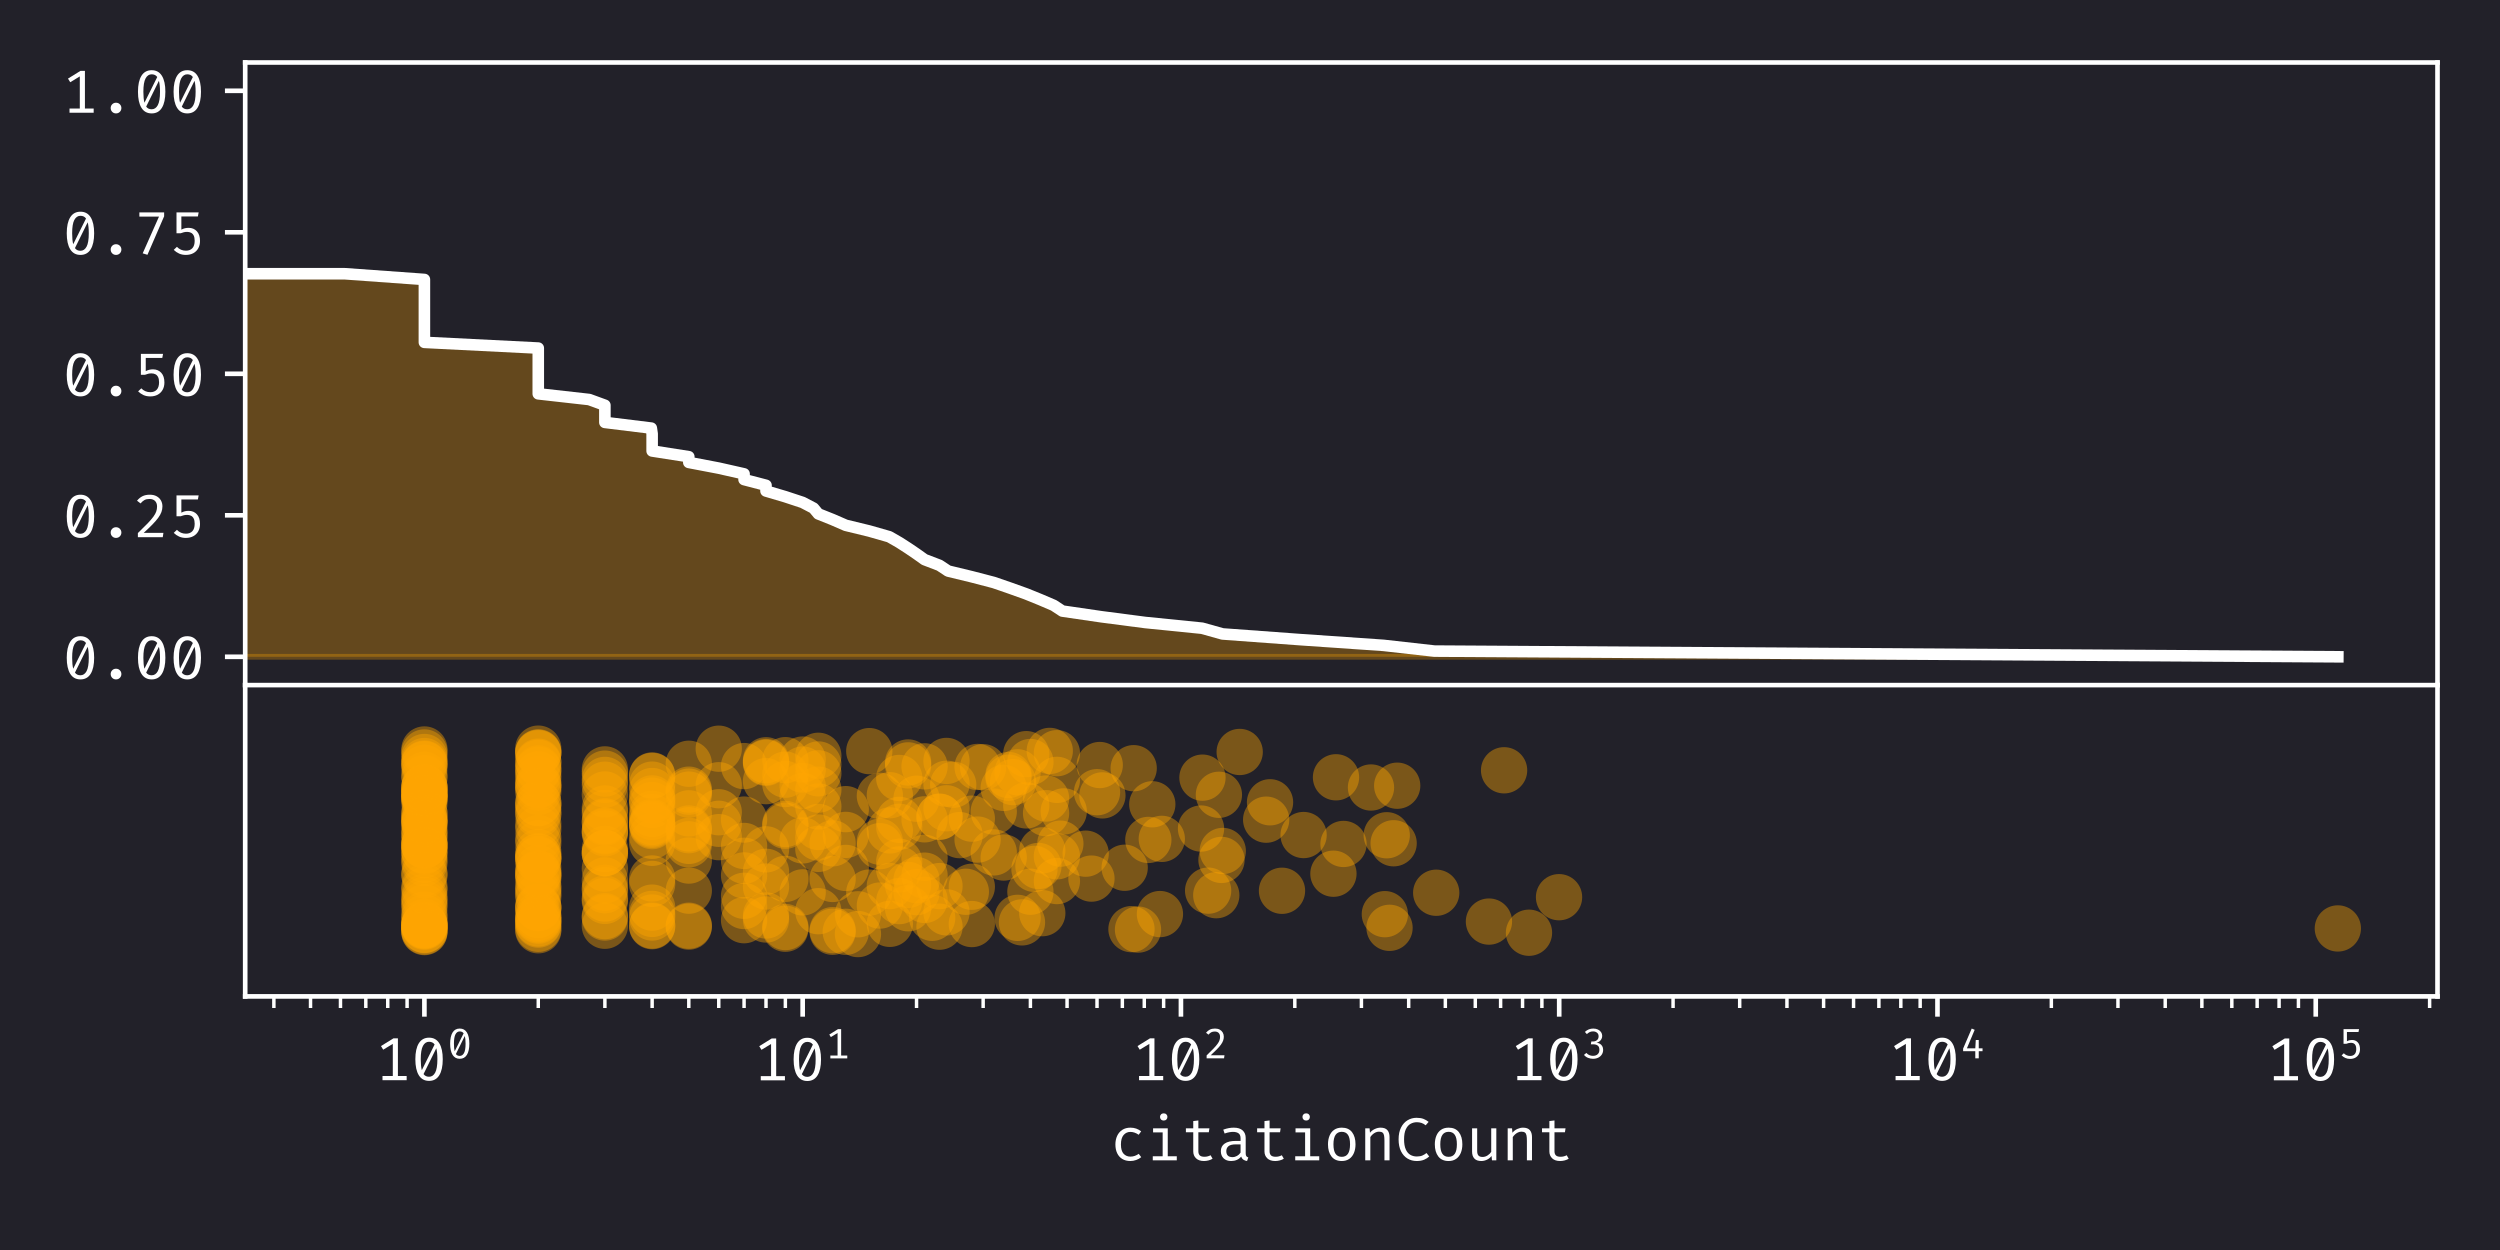
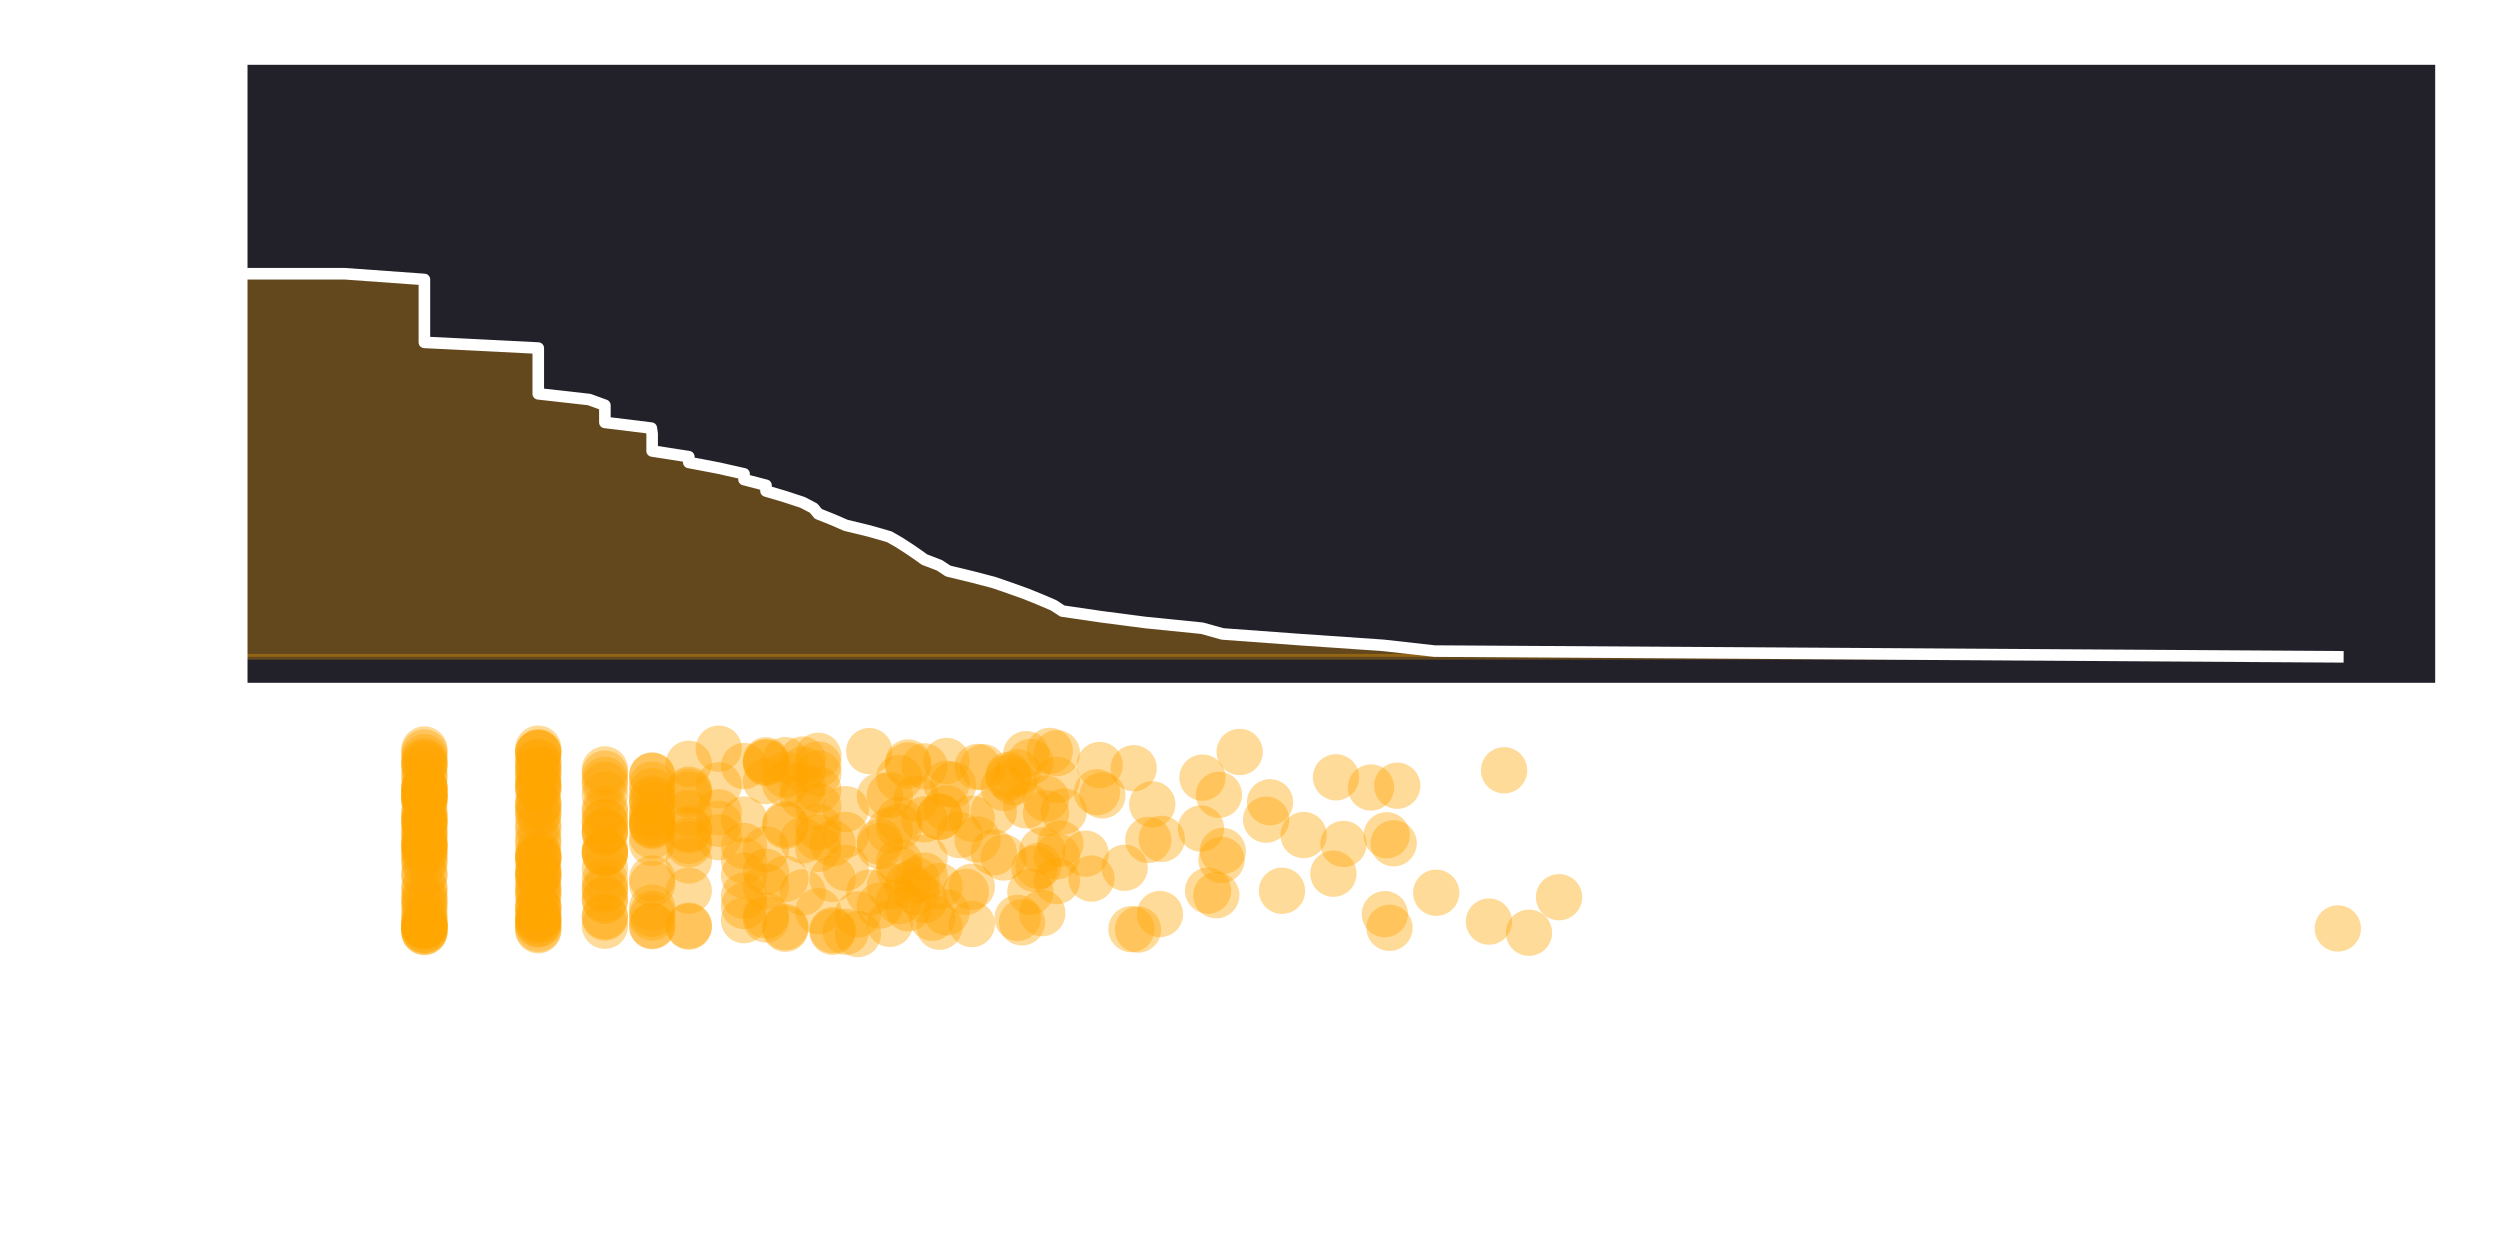
<svg xmlns="http://www.w3.org/2000/svg" xmlns:xlink="http://www.w3.org/1999/xlink" width="432pt" height="216pt" viewBox="0 0 432 216" version="1.1">
  <defs>
    <style type="text/css">*{stroke-linejoin: round; stroke-linecap: butt}</style>
  </defs>
  <g id="figure_1">
    <g id="patch_1">
-       <path d="M 0 216  L 432 216  L 432 0  L 0 0  z " style="fill: #222129" />
-     </g>
+       </g>
    <g id="axes_1">
      <g id="patch_2">
        <path d="M 42.37 118.386  L 421.2 118.386  L 421.2 10.8  L 42.37 10.8  z " style="fill: #222129" />
      </g>
      <g id="FillBetweenPolyCollection_1">
        <path d="M -65291.435 15.69  L -65291.435 15.69  L -65291.435 16.678  L -65291.435 17.666  L -65291.435 18.654  L -65291.435 19.642  L -65291.435 20.63  L -65291.435 21.618  L -65291.435 22.606  L -65291.435 23.594  L -65291.435 24.582  L -65291.435 25.57  L -65291.435 26.558  L -65291.435 27.546  L -65291.435 28.533  L -65291.435 29.521  L -65291.435 30.509  L -65291.435 31.497  L -65291.435 32.485  L -65291.435 33.473  L -65291.435 34.461  L -65291.435 35.449  L -65291.435 36.437  L -65291.435 37.425  L -65291.435 38.413  L -65291.435 39.401  L -65291.435 40.389  L -65291.435 41.377  L -65291.435 42.365  L -65291.435 43.352  L -65291.435 44.34  L -65291.435 45.328  L -65291.435 46.316  L -65291.435 47.304  L -65291.435 48.292  L -65291.435 49.28  L -65291.435 50.268  L -65291.435 51.256  L -65291.435 52.244  L -65291.435 53.232  L -65291.435 54.22  L -65291.435 55.208  L -65291.435 56.196  L -65291.435 57.184  L -65291.435 58.172  L -65291.435 59.159  L -65291.435 60.147  L -65291.435 61.135  L -65291.435 62.123  L -65291.435 63.111  L -65291.435 64.099  L -65291.435 65.087  L -65291.435 66.075  L -65291.435 67.063  L -65291.435 68.051  L -65291.435 69.039  L -65291.435 70.027  L -65291.435 71.015  L -65291.435 72.003  L -65291.435 72.991  L -65291.435 73.978  L -65291.435 74.966  L -65291.435 75.954  L -65291.435 76.942  L -65291.435 77.93  L -65291.435 78.918  L -65291.435 79.906  L -65291.435 80.894  L -65291.435 81.882  L -65291.435 82.87  L -65291.435 83.858  L -65291.435 84.846  L -65291.435 85.834  L -65291.435 86.822  L -65291.435 87.81  L -65291.435 88.798  L -65291.435 89.785  L -65291.435 90.773  L -65291.435 91.761  L -65291.435 92.749  L -65291.435 93.737  L -65291.435 94.725  L -65291.435 95.713  L -65291.435 96.701  L -65291.435 97.689  L -65291.435 98.677  L -65291.435 99.665  L -65291.435 100.653  L -65291.435 101.641  L -65291.435 102.629  L -65291.435 103.617  L -65291.435 104.604  L -65291.435 105.592  L -65291.435 106.58  L -65291.435 107.568  L -65291.435 108.556  L -65291.435 109.544  L -65291.435 110.532  L -65291.435 111.52  L -65291.435 112.508  L -65291.435 113.496  L 403.98 113.496  L 403.98 113.496  L 247.873 112.508  L 239.069 111.52  L 224.727 110.532  L 211.25 109.544  L 207.722 108.556  L 197.903 107.568  L 190.333 106.58  L 183.58 105.592  L 182.078 104.604  L 179.772 103.617  L 177.336 102.629  L 174.581 101.641  L 171.72 100.653  L 167.929 99.665  L 163.839 98.677  L 162.345 97.689  L 159.763 96.701  L 158.378 95.713  L 156.922 94.725  L 155.387 93.737  L 153.663 92.749  L 150.211 91.761  L 146.149 90.773  L 143.877 89.785  L 141.407 88.798  L 140.587 87.81  L 138.701 86.822  L 135.71 85.834  L 132.366 84.846  L 132.366 83.858  L 128.576 82.87  L 128.576 81.882  L 124.2 80.894  L 119.024 79.906  L 119.024 78.918  L 112.69 77.93  L 112.69 76.942  L 112.69 75.954  L 112.69 74.966  L 112.546 73.978  L 104.523 72.991  L 104.523 72.003  L 104.523 71.015  L 104.523 70.027  L 101.817 69.039  L 93.013 68.051  L 93.013 67.063  L 93.013 66.075  L 93.013 65.087  L 93.013 64.099  L 93.013 63.111  L 93.013 62.123  L 93.013 61.135  L 93.013 60.147  L 73.336 59.159  L 73.336 58.172  L 73.336 57.184  L 73.336 56.196  L 73.336 55.208  L 73.336 54.22  L 73.336 53.232  L 73.336 52.244  L 73.336 51.256  L 73.336 50.268  L 73.336 49.28  L 73.336 48.292  L 59.59 47.304  L -65291.435 46.316  L -65291.435 45.328  L -65291.435 44.34  L -65291.435 43.352  L -65291.435 42.365  L -65291.435 41.377  L -65291.435 40.389  L -65291.435 39.401  L -65291.435 38.413  L -65291.435 37.425  L -65291.435 36.437  L -65291.435 35.449  L -65291.435 34.461  L -65291.435 33.473  L -65291.435 32.485  L -65291.435 31.497  L -65291.435 30.509  L -65291.435 29.521  L -65291.435 28.533  L -65291.435 27.546  L -65291.435 26.558  L -65291.435 25.57  L -65291.435 24.582  L -65291.435 23.594  L -65291.435 22.606  L -65291.435 21.618  L -65291.435 20.63  L -65291.435 19.642  L -65291.435 18.654  L -65291.435 17.666  L -65291.435 16.678  L -65291.435 15.69  z " clip-path="url(#p964ba8ef62)" style="fill: #ffa500; fill-opacity: 0.3; stroke: #ffa500; stroke-opacity: 0.3" />
      </g>
      <g id="matplotlib.axis_1">
        <g id="xtick_1">
          <g id="line2d_1">
            <defs>
              <path id="meb79911055" d="M 0 0  L 0 3.5  " style="stroke: #ffffff; stroke-width: 0.8" />
            </defs>
            <g>
              <use xlink:href="#meb79911055" x="73.336" y="118.386" style="fill: #ffffff; stroke: #ffffff; stroke-width: 0.8" />
            </g>
          </g>
          <g id="text_1">
            <g style="fill: #ffffff" transform="translate(64.836 132.961) scale(0.1 -0.1)">
              <defs>
                <path id="FiraCodeNF-Reg-31" d="M 3397 450  L 3397 0  L 788 0  L 788 450  L 1900 450  L 1900 3922  L 863 3292  L 624 3686  L 1969 4519  L 2452 4519  L 2452 450  L 3397 450  z " transform="scale(0.016)" />
                <path id="FiraCodeNF-Reg-30" d="M 1969 4592  Q 2698 4592 3073 3988  Q 3449 3384 3449 2261  Q 3449 1136 3073 530  Q 2698 -75 1969 -75  Q 1241 -75 865 530  Q 489 1136 489 2261  Q 489 3384 865 3988  Q 1241 4592 1969 4592  z M 1969 4149  Q 1552 4149 1312 3707  Q 1073 3266 1073 2261  Q 1073 1510 1188 1080  L 2570 3856  Q 2363 4149 1969 4149  z M 2869 2261  Q 2869 3019 2750 3446  L 1375 660  Q 1582 371 1969 371  Q 2389 371 2629 814  Q 2869 1257 2869 2261  z " transform="scale(0.016)" />
              </defs>
              <use xlink:href="#FiraCodeNF-Reg-31" transform="translate(0 0.975)" />
              <use xlink:href="#FiraCodeNF-Reg-30" transform="translate(61.538 0.975)" />
              <use xlink:href="#FiraCodeNF-Reg-30" transform="translate(124.022 38.775) scale(0.7)" />
            </g>
          </g>
        </g>
        <g id="xtick_2">
          <g id="line2d_2">
            <g>
              <use xlink:href="#meb79911055" x="138.701" y="118.386" style="fill: #ffffff; stroke: #ffffff; stroke-width: 0.8" />
            </g>
          </g>
          <g id="text_2">
            <g style="fill: #ffffff" transform="translate(130.201 132.961) scale(0.1 -0.1)">
              <use xlink:href="#FiraCodeNF-Reg-31" transform="translate(0 0.773)" />
              <use xlink:href="#FiraCodeNF-Reg-30" transform="translate(61.538 0.773)" />
              <use xlink:href="#FiraCodeNF-Reg-31" transform="translate(124.022 38.573) scale(0.7)" />
            </g>
          </g>
        </g>
        <g id="xtick_3">
          <g id="line2d_3">
            <g>
              <use xlink:href="#meb79911055" x="204.066" y="118.386" style="fill: #ffffff; stroke: #ffffff; stroke-width: 0.8" />
            </g>
          </g>
          <g id="text_3">
            <g style="fill: #ffffff" transform="translate(195.566 132.961) scale(0.1 -0.1)">
              <defs>
                <path id="FiraCodeNF-Reg-32" d="M 1769 4592  Q 2196 4592 2501 4426  Q 2806 4260 2968 3974  Q 3131 3689 3131 3331  Q 3131 3019 3023 2722  Q 2915 2425 2677 2098  Q 2439 1772 2051 1375  Q 1664 978 1106 469  L 3236 469  L 3167 0  L 479 0  L 479 450  Q 1119 1063 1524 1486  Q 1930 1910 2153 2217  Q 2376 2524 2463 2780  Q 2550 3036 2550 3312  Q 2550 3692 2337 3912  Q 2124 4132 1743 4132  Q 1408 4132 1194 4017  Q 981 3902 768 3650  L 387 3945  Q 656 4273 983 4432  Q 1310 4592 1769 4592  z " transform="scale(0.016)" />
              </defs>
              <use xlink:href="#FiraCodeNF-Reg-31" transform="translate(0 0.975)" />
              <use xlink:href="#FiraCodeNF-Reg-30" transform="translate(61.538 0.975)" />
              <use xlink:href="#FiraCodeNF-Reg-32" transform="translate(124.022 38.775) scale(0.7)" />
            </g>
          </g>
        </g>
        <g id="xtick_4">
          <g id="line2d_4">
            <g>
              <use xlink:href="#meb79911055" x="269.43" y="118.386" style="fill: #ffffff; stroke: #ffffff; stroke-width: 0.8" />
            </g>
          </g>
          <g id="text_4">
            <g style="fill: #ffffff" transform="translate(260.93 132.961) scale(0.1 -0.1)">
              <defs>
                <path id="FiraCodeNF-Reg-33" d="M 1763 4592  Q 2189 4592 2501 4437  Q 2813 4283 2982 4027  Q 3151 3771 3151 3463  Q 3151 3187 3029 2965  Q 2908 2744 2708 2599  Q 2508 2455 2268 2409  Q 2534 2389 2768 2259  Q 3003 2130 3149 1890  Q 3295 1651 3295 1303  Q 3295 912 3098 599  Q 2901 286 2548 105  Q 2196 -75 1726 -75  Q 1346 -75 971 69  Q 597 213 338 528  L 709 830  Q 903 604 1170 492  Q 1438 381 1713 381  Q 2186 381 2452 628  Q 2718 876 2718 1303  Q 2718 1785 2450 1972  Q 2183 2160 1782 2160  L 1401 2160  L 1470 2596  L 1736 2596  Q 1956 2596 2151 2681  Q 2347 2767 2471 2941  Q 2596 3115 2596 3384  Q 2596 3758 2346 3955  Q 2097 4152 1743 4152  Q 1447 4152 1227 4048  Q 1008 3945 784 3735  L 479 4073  Q 768 4345 1093 4468  Q 1418 4592 1763 4592  z " transform="scale(0.016)" />
              </defs>
              <use xlink:href="#FiraCodeNF-Reg-31" transform="translate(0 0.975)" />
              <use xlink:href="#FiraCodeNF-Reg-30" transform="translate(61.538 0.975)" />
              <use xlink:href="#FiraCodeNF-Reg-33" transform="translate(124.022 38.775) scale(0.7)" />
            </g>
          </g>
        </g>
        <g id="xtick_5">
          <g id="line2d_5">
            <g>
              <use xlink:href="#meb79911055" x="334.795" y="118.386" style="fill: #ffffff; stroke: #ffffff; stroke-width: 0.8" />
            </g>
          </g>
          <g id="text_5">
            <g style="fill: #ffffff" transform="translate(326.295 132.961) scale(0.1 -0.1)">
              <defs>
-                 <path id="FiraCodeNF-Reg-34" d="M 2885 2823  L 2885 1539  L 3469 1539  L 3469 1099  L 2885 1099  L 2885 0  L 2353 0  L 2350 1099  L 473 1099  L 473 1500  L 1799 4592  L 2258 4398  L 1057 1539  L 2353 1539  L 2425 2823  L 2885 2823  z " transform="scale(0.016)" />
-               </defs>
+                 </defs>
              <use xlink:href="#FiraCodeNF-Reg-31" transform="translate(0 0.975)" />
              <use xlink:href="#FiraCodeNF-Reg-30" transform="translate(61.538 0.975)" />
              <use xlink:href="#FiraCodeNF-Reg-34" transform="translate(124.022 38.775) scale(0.7)" />
            </g>
          </g>
        </g>
        <g id="xtick_6">
          <g id="line2d_6">
            <g>
              <use xlink:href="#meb79911055" x="400.16" y="118.386" style="fill: #ffffff; stroke: #ffffff; stroke-width: 0.8" />
            </g>
          </g>
          <g id="text_6">
            <g style="fill: #ffffff" transform="translate(391.66 132.961) scale(0.1 -0.1)">
              <defs>
                <path id="FiraCodeNF-Reg-35" d="M 3197 4519  L 3115 4080  L 1329 4080  L 1329 2655  Q 1536 2763 1721 2806  Q 1907 2849 2110 2849  Q 2662 2849 3003 2478  Q 3344 2107 3344 1431  Q 3344 978 3155 640  Q 2967 302 2624 113  Q 2281 -75 1815 -75  Q 1408 -75 1088 69  Q 768 213 505 469  L 847 798  Q 1251 381 1822 381  Q 2268 381 2517 651  Q 2767 922 2767 1447  Q 2767 1812 2658 2022  Q 2550 2232 2364 2322  Q 2179 2412 1953 2412  Q 1753 2412 1598 2373  Q 1444 2334 1247 2261  L 804 2261  L 804 4519  L 3197 4519  z " transform="scale(0.016)" />
              </defs>
              <use xlink:href="#FiraCodeNF-Reg-31" transform="translate(0 0.773)" />
              <use xlink:href="#FiraCodeNF-Reg-30" transform="translate(61.538 0.773)" />
              <use xlink:href="#FiraCodeNF-Reg-35" transform="translate(124.022 38.573) scale(0.7)" />
            </g>
          </g>
        </g>
        <g id="xtick_7">
          <g id="line2d_7">
            <defs>
              <path id="meb7197c081" d="M 0 0  L 0 2  " style="stroke: #ffffff; stroke-width: 0.6" />
            </defs>
            <g>
              <use xlink:href="#meb7197c081" x="47.325" y="118.386" style="fill: #ffffff; stroke: #ffffff; stroke-width: 0.6" />
            </g>
          </g>
        </g>
        <g id="xtick_8">
          <g id="line2d_8">
            <g>
              <use xlink:href="#meb7197c081" x="53.659" y="118.386" style="fill: #ffffff; stroke: #ffffff; stroke-width: 0.6" />
            </g>
          </g>
        </g>
        <g id="xtick_9">
          <g id="line2d_9">
            <g>
              <use xlink:href="#meb7197c081" x="58.835" y="118.386" style="fill: #ffffff; stroke: #ffffff; stroke-width: 0.6" />
            </g>
          </g>
        </g>
        <g id="xtick_10">
          <g id="line2d_10">
            <g>
              <use xlink:href="#meb7197c081" x="63.211" y="118.386" style="fill: #ffffff; stroke: #ffffff; stroke-width: 0.6" />
            </g>
          </g>
        </g>
        <g id="xtick_11">
          <g id="line2d_11">
            <g>
              <use xlink:href="#meb7197c081" x="67.002" y="118.386" style="fill: #ffffff; stroke: #ffffff; stroke-width: 0.6" />
            </g>
          </g>
        </g>
        <g id="xtick_12">
          <g id="line2d_12">
            <g>
              <use xlink:href="#meb7197c081" x="70.345" y="118.386" style="fill: #ffffff; stroke: #ffffff; stroke-width: 0.6" />
            </g>
          </g>
        </g>
        <g id="xtick_13">
          <g id="line2d_13">
            <g>
              <use xlink:href="#meb7197c081" x="93.013" y="118.386" style="fill: #ffffff; stroke: #ffffff; stroke-width: 0.6" />
            </g>
          </g>
        </g>
        <g id="xtick_14">
          <g id="line2d_14">
            <g>
              <use xlink:href="#meb7197c081" x="104.523" y="118.386" style="fill: #ffffff; stroke: #ffffff; stroke-width: 0.6" />
            </g>
          </g>
        </g>
        <g id="xtick_15">
          <g id="line2d_15">
            <g>
              <use xlink:href="#meb7197c081" x="112.69" y="118.386" style="fill: #ffffff; stroke: #ffffff; stroke-width: 0.6" />
            </g>
          </g>
        </g>
        <g id="xtick_16">
          <g id="line2d_16">
            <g>
              <use xlink:href="#meb7197c081" x="119.024" y="118.386" style="fill: #ffffff; stroke: #ffffff; stroke-width: 0.6" />
            </g>
          </g>
        </g>
        <g id="xtick_17">
          <g id="line2d_17">
            <g>
              <use xlink:href="#meb7197c081" x="124.2" y="118.386" style="fill: #ffffff; stroke: #ffffff; stroke-width: 0.6" />
            </g>
          </g>
        </g>
        <g id="xtick_18">
          <g id="line2d_18">
            <g>
              <use xlink:href="#meb7197c081" x="128.576" y="118.386" style="fill: #ffffff; stroke: #ffffff; stroke-width: 0.6" />
            </g>
          </g>
        </g>
        <g id="xtick_19">
          <g id="line2d_19">
            <g>
              <use xlink:href="#meb7197c081" x="132.366" y="118.386" style="fill: #ffffff; stroke: #ffffff; stroke-width: 0.6" />
            </g>
          </g>
        </g>
        <g id="xtick_20">
          <g id="line2d_20">
            <g>
              <use xlink:href="#meb7197c081" x="135.71" y="118.386" style="fill: #ffffff; stroke: #ffffff; stroke-width: 0.6" />
            </g>
          </g>
        </g>
        <g id="xtick_21">
          <g id="line2d_21">
            <g>
              <use xlink:href="#meb7197c081" x="158.378" y="118.386" style="fill: #ffffff; stroke: #ffffff; stroke-width: 0.6" />
            </g>
          </g>
        </g>
        <g id="xtick_22">
          <g id="line2d_22">
            <g>
              <use xlink:href="#meb7197c081" x="169.888" y="118.386" style="fill: #ffffff; stroke: #ffffff; stroke-width: 0.6" />
            </g>
          </g>
        </g>
        <g id="xtick_23">
          <g id="line2d_23">
            <g>
              <use xlink:href="#meb7197c081" x="178.054" y="118.386" style="fill: #ffffff; stroke: #ffffff; stroke-width: 0.6" />
            </g>
          </g>
        </g>
        <g id="xtick_24">
          <g id="line2d_24">
            <g>
              <use xlink:href="#meb7197c081" x="184.389" y="118.386" style="fill: #ffffff; stroke: #ffffff; stroke-width: 0.6" />
            </g>
          </g>
        </g>
        <g id="xtick_25">
          <g id="line2d_25">
            <g>
              <use xlink:href="#meb7197c081" x="189.565" y="118.386" style="fill: #ffffff; stroke: #ffffff; stroke-width: 0.6" />
            </g>
          </g>
        </g>
        <g id="xtick_26">
          <g id="line2d_26">
            <g>
              <use xlink:href="#meb7197c081" x="193.941" y="118.386" style="fill: #ffffff; stroke: #ffffff; stroke-width: 0.6" />
            </g>
          </g>
        </g>
        <g id="xtick_27">
          <g id="line2d_27">
            <g>
              <use xlink:href="#meb7197c081" x="197.731" y="118.386" style="fill: #ffffff; stroke: #ffffff; stroke-width: 0.6" />
            </g>
          </g>
        </g>
        <g id="xtick_28">
          <g id="line2d_28">
            <g>
              <use xlink:href="#meb7197c081" x="201.075" y="118.386" style="fill: #ffffff; stroke: #ffffff; stroke-width: 0.6" />
            </g>
          </g>
        </g>
        <g id="xtick_29">
          <g id="line2d_29">
            <g>
              <use xlink:href="#meb7197c081" x="223.742" y="118.386" style="fill: #ffffff; stroke: #ffffff; stroke-width: 0.6" />
            </g>
          </g>
        </g>
        <g id="xtick_30">
          <g id="line2d_30">
            <g>
              <use xlink:href="#meb7197c081" x="235.253" y="118.386" style="fill: #ffffff; stroke: #ffffff; stroke-width: 0.6" />
            </g>
          </g>
        </g>
        <g id="xtick_31">
          <g id="line2d_31">
            <g>
              <use xlink:href="#meb7197c081" x="243.419" y="118.386" style="fill: #ffffff; stroke: #ffffff; stroke-width: 0.6" />
            </g>
          </g>
        </g>
        <g id="xtick_32">
          <g id="line2d_32">
            <g>
              <use xlink:href="#meb7197c081" x="249.754" y="118.386" style="fill: #ffffff; stroke: #ffffff; stroke-width: 0.6" />
            </g>
          </g>
        </g>
        <g id="xtick_33">
          <g id="line2d_33">
            <g>
              <use xlink:href="#meb7197c081" x="254.929" y="118.386" style="fill: #ffffff; stroke: #ffffff; stroke-width: 0.6" />
            </g>
          </g>
        </g>
        <g id="xtick_34">
          <g id="line2d_34">
            <g>
              <use xlink:href="#meb7197c081" x="259.305" y="118.386" style="fill: #ffffff; stroke: #ffffff; stroke-width: 0.6" />
            </g>
          </g>
        </g>
        <g id="xtick_35">
          <g id="line2d_35">
            <g>
              <use xlink:href="#meb7197c081" x="263.096" y="118.386" style="fill: #ffffff; stroke: #ffffff; stroke-width: 0.6" />
            </g>
          </g>
        </g>
        <g id="xtick_36">
          <g id="line2d_36">
            <g>
              <use xlink:href="#meb7197c081" x="266.439" y="118.386" style="fill: #ffffff; stroke: #ffffff; stroke-width: 0.6" />
            </g>
          </g>
        </g>
        <g id="xtick_37">
          <g id="line2d_37">
            <g>
              <use xlink:href="#meb7197c081" x="289.107" y="118.386" style="fill: #ffffff; stroke: #ffffff; stroke-width: 0.6" />
            </g>
          </g>
        </g>
        <g id="xtick_38">
          <g id="line2d_38">
            <g>
              <use xlink:href="#meb7197c081" x="300.617" y="118.386" style="fill: #ffffff; stroke: #ffffff; stroke-width: 0.6" />
            </g>
          </g>
        </g>
        <g id="xtick_39">
          <g id="line2d_39">
            <g>
              <use xlink:href="#meb7197c081" x="308.784" y="118.386" style="fill: #ffffff; stroke: #ffffff; stroke-width: 0.6" />
            </g>
          </g>
        </g>
        <g id="xtick_40">
          <g id="line2d_40">
            <g>
              <use xlink:href="#meb7197c081" x="315.118" y="118.386" style="fill: #ffffff; stroke: #ffffff; stroke-width: 0.6" />
            </g>
          </g>
        </g>
        <g id="xtick_41">
          <g id="line2d_41">
            <g>
              <use xlink:href="#meb7197c081" x="320.294" y="118.386" style="fill: #ffffff; stroke: #ffffff; stroke-width: 0.6" />
            </g>
          </g>
        </g>
        <g id="xtick_42">
          <g id="line2d_42">
            <g>
              <use xlink:href="#meb7197c081" x="324.67" y="118.386" style="fill: #ffffff; stroke: #ffffff; stroke-width: 0.6" />
            </g>
          </g>
        </g>
        <g id="xtick_43">
          <g id="line2d_43">
            <g>
              <use xlink:href="#meb7197c081" x="328.461" y="118.386" style="fill: #ffffff; stroke: #ffffff; stroke-width: 0.6" />
            </g>
          </g>
        </g>
        <g id="xtick_44">
          <g id="line2d_44">
            <g>
              <use xlink:href="#meb7197c081" x="331.804" y="118.386" style="fill: #ffffff; stroke: #ffffff; stroke-width: 0.6" />
            </g>
          </g>
        </g>
        <g id="xtick_45">
          <g id="line2d_45">
            <g>
              <use xlink:href="#meb7197c081" x="354.472" y="118.386" style="fill: #ffffff; stroke: #ffffff; stroke-width: 0.6" />
            </g>
          </g>
        </g>
        <g id="xtick_46">
          <g id="line2d_46">
            <g>
              <use xlink:href="#meb7197c081" x="365.982" y="118.386" style="fill: #ffffff; stroke: #ffffff; stroke-width: 0.6" />
            </g>
          </g>
        </g>
        <g id="xtick_47">
          <g id="line2d_47">
            <g>
              <use xlink:href="#meb7197c081" x="374.149" y="118.386" style="fill: #ffffff; stroke: #ffffff; stroke-width: 0.6" />
            </g>
          </g>
        </g>
        <g id="xtick_48">
          <g id="line2d_48">
            <g>
              <use xlink:href="#meb7197c081" x="380.483" y="118.386" style="fill: #ffffff; stroke: #ffffff; stroke-width: 0.6" />
            </g>
          </g>
        </g>
        <g id="xtick_49">
          <g id="line2d_49">
            <g>
              <use xlink:href="#meb7197c081" x="385.659" y="118.386" style="fill: #ffffff; stroke: #ffffff; stroke-width: 0.6" />
            </g>
          </g>
        </g>
        <g id="xtick_50">
          <g id="line2d_50">
            <g>
              <use xlink:href="#meb7197c081" x="390.035" y="118.386" style="fill: #ffffff; stroke: #ffffff; stroke-width: 0.6" />
            </g>
          </g>
        </g>
        <g id="xtick_51">
          <g id="line2d_51">
            <g>
              <use xlink:href="#meb7197c081" x="393.825" y="118.386" style="fill: #ffffff; stroke: #ffffff; stroke-width: 0.6" />
            </g>
          </g>
        </g>
        <g id="xtick_52">
          <g id="line2d_52">
            <g>
              <use xlink:href="#meb7197c081" x="397.169" y="118.386" style="fill: #ffffff; stroke: #ffffff; stroke-width: 0.6" />
            </g>
          </g>
        </g>
        <g id="xtick_53">
          <g id="line2d_53">
            <g>
              <use xlink:href="#meb7197c081" x="419.837" y="118.386" style="fill: #ffffff; stroke: #ffffff; stroke-width: 0.6" />
            </g>
          </g>
        </g>
      </g>
      <g id="matplotlib.axis_2">
        <g id="ytick_1">
          <g id="line2d_54">
            <defs>
              <path id="m6d716d1189" d="M 0 0  L -3.5 0  " style="stroke: #ffffff; stroke-width: 0.8" />
            </defs>
            <g>
              <use xlink:href="#m6d716d1189" x="42.37" y="113.496" style="fill: #ffffff; stroke: #ffffff; stroke-width: 0.8" />
            </g>
          </g>
          <g id="text_7">
            <g style="fill: #ffffff" transform="translate(10.751 117.283) scale(0.1 -0.1)">
              <defs>
                <path id="FiraCodeNF-Reg-2e" d="M 1388 505  Q 1388 745 1552 912  Q 1717 1080 1963 1080  Q 2212 1080 2378 912  Q 2544 745 2544 505  Q 2544 263 2378 94  Q 2212 -75 1963 -75  Q 1717 -75 1552 94  Q 1388 263 1388 505  z " transform="scale(0.016)" />
              </defs>
              <use xlink:href="#FiraCodeNF-Reg-30" />
              <use xlink:href="#FiraCodeNF-Reg-2e" transform="translate(61.538 0)" />
              <use xlink:href="#FiraCodeNF-Reg-30" transform="translate(123.077 0)" />
              <use xlink:href="#FiraCodeNF-Reg-30" transform="translate(184.615 0)" />
            </g>
          </g>
        </g>
        <g id="ytick_2">
          <g id="line2d_55">
            <g>
              <use xlink:href="#m6d716d1189" x="42.37" y="89.044" style="fill: #ffffff; stroke: #ffffff; stroke-width: 0.8" />
            </g>
          </g>
          <g id="text_8">
            <g style="fill: #ffffff" transform="translate(10.751 92.832) scale(0.1 -0.1)">
              <use xlink:href="#FiraCodeNF-Reg-30" />
              <use xlink:href="#FiraCodeNF-Reg-2e" transform="translate(61.538 0)" />
              <use xlink:href="#FiraCodeNF-Reg-32" transform="translate(123.077 0)" />
              <use xlink:href="#FiraCodeNF-Reg-35" transform="translate(184.615 0)" />
            </g>
          </g>
        </g>
        <g id="ytick_3">
          <g id="line2d_56">
            <g>
              <use xlink:href="#m6d716d1189" x="42.37" y="64.593" style="fill: #ffffff; stroke: #ffffff; stroke-width: 0.8" />
            </g>
          </g>
          <g id="text_9">
            <g style="fill: #ffffff" transform="translate(10.751 68.381) scale(0.1 -0.1)">
              <use xlink:href="#FiraCodeNF-Reg-30" />
              <use xlink:href="#FiraCodeNF-Reg-2e" transform="translate(61.538 0)" />
              <use xlink:href="#FiraCodeNF-Reg-35" transform="translate(123.077 0)" />
              <use xlink:href="#FiraCodeNF-Reg-30" transform="translate(184.615 0)" />
            </g>
          </g>
        </g>
        <g id="ytick_4">
          <g id="line2d_57">
            <g>
              <use xlink:href="#m6d716d1189" x="42.37" y="40.142" style="fill: #ffffff; stroke: #ffffff; stroke-width: 0.8" />
            </g>
          </g>
          <g id="text_10">
            <g style="fill: #ffffff" transform="translate(10.751 43.929) scale(0.1 -0.1)">
              <defs>
-                 <path id="FiraCodeNF-Reg-37" d="M 1513 -62  L 998 95  L 2760 4060  L 640 4060  L 640 4519  L 3315 4519  L 3315 4096  L 1513 -62  z " transform="scale(0.016)" />
-               </defs>
+                 </defs>
              <use xlink:href="#FiraCodeNF-Reg-30" />
              <use xlink:href="#FiraCodeNF-Reg-2e" transform="translate(61.538 0)" />
              <use xlink:href="#FiraCodeNF-Reg-37" transform="translate(123.077 0)" />
              <use xlink:href="#FiraCodeNF-Reg-35" transform="translate(184.615 0)" />
            </g>
          </g>
        </g>
        <g id="ytick_5">
          <g id="line2d_58">
            <g>
              <use xlink:href="#m6d716d1189" x="42.37" y="15.69" style="fill: #ffffff; stroke: #ffffff; stroke-width: 0.8" />
            </g>
          </g>
          <g id="text_11">
            <g style="fill: #ffffff" transform="translate(10.751 19.478) scale(0.1 -0.1)">
              <use xlink:href="#FiraCodeNF-Reg-31" />
              <use xlink:href="#FiraCodeNF-Reg-2e" transform="translate(61.538 0)" />
              <use xlink:href="#FiraCodeNF-Reg-30" transform="translate(123.077 0)" />
              <use xlink:href="#FiraCodeNF-Reg-30" transform="translate(184.615 0)" />
            </g>
          </g>
        </g>
      </g>
      <g id="line2d_59">
        <path d="M -1 47.303  L 59.59 47.304  L 73.336 48.292  L 73.336 49.28  L 73.336 50.268  L 73.336 51.256  L 73.336 52.244  L 73.336 53.232  L 73.336 54.22  L 73.336 55.208  L 73.336 56.196  L 73.336 57.184  L 73.336 58.172  L 73.336 59.159  L 93.013 60.147  L 93.013 61.135  L 93.013 62.123  L 93.013 63.111  L 93.013 64.099  L 93.013 65.087  L 93.013 66.075  L 93.013 67.063  L 93.013 68.051  L 101.817 69.039  L 104.523 70.027  L 104.523 71.015  L 104.523 72.003  L 104.523 72.991  L 112.546 73.978  L 112.69 74.966  L 112.69 75.954  L 112.69 76.942  L 112.69 77.93  L 119.024 78.918  L 119.024 79.906  L 124.2 80.894  L 128.576 81.882  L 128.576 82.87  L 132.366 83.858  L 132.366 84.846  L 135.71 85.834  L 138.701 86.822  L 140.587 87.81  L 141.407 88.798  L 143.877 89.785  L 146.149 90.773  L 150.211 91.761  L 153.663 92.749  L 155.387 93.737  L 156.922 94.725  L 158.378 95.713  L 159.763 96.701  L 162.345 97.689  L 163.839 98.677  L 167.929 99.665  L 171.72 100.653  L 174.581 101.641  L 177.336 102.629  L 179.772 103.617  L 182.078 104.604  L 183.58 105.592  L 190.333 106.58  L 197.903 107.568  L 207.722 108.556  L 211.25 109.544  L 224.727 110.532  L 239.069 111.52  L 247.873 112.508  L 403.98 113.496  " clip-path="url(#p964ba8ef62)" style="fill: none; stroke: #ffffff; stroke-width: 2; stroke-linecap: square" />
      </g>
      <g id="patch_3">
        <path d="M 42.37 118.386  L 42.37 10.8  " style="fill: none; stroke: #ffffff; stroke-width: 0.8; stroke-linejoin: miter; stroke-linecap: square" />
      </g>
      <g id="patch_4">
        <path d="M 421.2 118.386  L 421.2 10.8  " style="fill: none; stroke: #ffffff; stroke-width: 0.8; stroke-linejoin: miter; stroke-linecap: square" />
      </g>
      <g id="patch_5">
        <path d="M 42.37 10.8  L 421.2 10.8  " style="fill: none; stroke: #ffffff; stroke-width: 0.8; stroke-linejoin: miter; stroke-linecap: square" />
      </g>
    </g>
    <g id="axes_2">
      <g id="patch_6">
-         <path d="M 42.37 172.179  L 421.2 172.179  L 421.2 118.386  L 42.37 118.386  z " style="fill: #222129" />
-       </g>
+         </g>
      <g id="matplotlib.axis_3">
        <g id="xtick_54">
          <g id="line2d_60">
            <g>
              <use xlink:href="#meb79911055" x="73.336" y="172.179" style="fill: #ffffff; stroke: #ffffff; stroke-width: 0.8" />
            </g>
          </g>
          <g id="text_12">
            <g style="fill: #ffffff" transform="translate(64.836 186.754) scale(0.1 -0.1)">
              <use xlink:href="#FiraCodeNF-Reg-31" transform="translate(0 0.975)" />
              <use xlink:href="#FiraCodeNF-Reg-30" transform="translate(61.538 0.975)" />
              <use xlink:href="#FiraCodeNF-Reg-30" transform="translate(124.022 38.775) scale(0.7)" />
            </g>
          </g>
        </g>
        <g id="xtick_55">
          <g id="line2d_61">
            <g>
              <use xlink:href="#meb79911055" x="138.701" y="172.179" style="fill: #ffffff; stroke: #ffffff; stroke-width: 0.8" />
            </g>
          </g>
          <g id="text_13">
            <g style="fill: #ffffff" transform="translate(130.201 186.754) scale(0.1 -0.1)">
              <use xlink:href="#FiraCodeNF-Reg-31" transform="translate(0 0.773)" />
              <use xlink:href="#FiraCodeNF-Reg-30" transform="translate(61.538 0.773)" />
              <use xlink:href="#FiraCodeNF-Reg-31" transform="translate(124.022 38.573) scale(0.7)" />
            </g>
          </g>
        </g>
        <g id="xtick_56">
          <g id="line2d_62">
            <g>
              <use xlink:href="#meb79911055" x="204.066" y="172.179" style="fill: #ffffff; stroke: #ffffff; stroke-width: 0.8" />
            </g>
          </g>
          <g id="text_14">
            <g style="fill: #ffffff" transform="translate(195.566 186.754) scale(0.1 -0.1)">
              <use xlink:href="#FiraCodeNF-Reg-31" transform="translate(0 0.975)" />
              <use xlink:href="#FiraCodeNF-Reg-30" transform="translate(61.538 0.975)" />
              <use xlink:href="#FiraCodeNF-Reg-32" transform="translate(124.022 38.775) scale(0.7)" />
            </g>
          </g>
        </g>
        <g id="xtick_57">
          <g id="line2d_63">
            <g>
              <use xlink:href="#meb79911055" x="269.43" y="172.179" style="fill: #ffffff; stroke: #ffffff; stroke-width: 0.8" />
            </g>
          </g>
          <g id="text_15">
            <g style="fill: #ffffff" transform="translate(260.93 186.754) scale(0.1 -0.1)">
              <use xlink:href="#FiraCodeNF-Reg-31" transform="translate(0 0.975)" />
              <use xlink:href="#FiraCodeNF-Reg-30" transform="translate(61.538 0.975)" />
              <use xlink:href="#FiraCodeNF-Reg-33" transform="translate(124.022 38.775) scale(0.7)" />
            </g>
          </g>
        </g>
        <g id="xtick_58">
          <g id="line2d_64">
            <g>
              <use xlink:href="#meb79911055" x="334.795" y="172.179" style="fill: #ffffff; stroke: #ffffff; stroke-width: 0.8" />
            </g>
          </g>
          <g id="text_16">
            <g style="fill: #ffffff" transform="translate(326.295 186.754) scale(0.1 -0.1)">
              <use xlink:href="#FiraCodeNF-Reg-31" transform="translate(0 0.975)" />
              <use xlink:href="#FiraCodeNF-Reg-30" transform="translate(61.538 0.975)" />
              <use xlink:href="#FiraCodeNF-Reg-34" transform="translate(124.022 38.775) scale(0.7)" />
            </g>
          </g>
        </g>
        <g id="xtick_59">
          <g id="line2d_65">
            <g>
              <use xlink:href="#meb79911055" x="400.16" y="172.179" style="fill: #ffffff; stroke: #ffffff; stroke-width: 0.8" />
            </g>
          </g>
          <g id="text_17">
            <g style="fill: #ffffff" transform="translate(391.66 186.754) scale(0.1 -0.1)">
              <use xlink:href="#FiraCodeNF-Reg-31" transform="translate(0 0.773)" />
              <use xlink:href="#FiraCodeNF-Reg-30" transform="translate(61.538 0.773)" />
              <use xlink:href="#FiraCodeNF-Reg-35" transform="translate(124.022 38.573) scale(0.7)" />
            </g>
          </g>
        </g>
        <g id="xtick_60">
          <g id="line2d_66">
            <g>
              <use xlink:href="#meb7197c081" x="47.325" y="172.179" style="fill: #ffffff; stroke: #ffffff; stroke-width: 0.6" />
            </g>
          </g>
        </g>
        <g id="xtick_61">
          <g id="line2d_67">
            <g>
              <use xlink:href="#meb7197c081" x="53.659" y="172.179" style="fill: #ffffff; stroke: #ffffff; stroke-width: 0.6" />
            </g>
          </g>
        </g>
        <g id="xtick_62">
          <g id="line2d_68">
            <g>
              <use xlink:href="#meb7197c081" x="58.835" y="172.179" style="fill: #ffffff; stroke: #ffffff; stroke-width: 0.6" />
            </g>
          </g>
        </g>
        <g id="xtick_63">
          <g id="line2d_69">
            <g>
              <use xlink:href="#meb7197c081" x="63.211" y="172.179" style="fill: #ffffff; stroke: #ffffff; stroke-width: 0.6" />
            </g>
          </g>
        </g>
        <g id="xtick_64">
          <g id="line2d_70">
            <g>
              <use xlink:href="#meb7197c081" x="67.002" y="172.179" style="fill: #ffffff; stroke: #ffffff; stroke-width: 0.6" />
            </g>
          </g>
        </g>
        <g id="xtick_65">
          <g id="line2d_71">
            <g>
              <use xlink:href="#meb7197c081" x="70.345" y="172.179" style="fill: #ffffff; stroke: #ffffff; stroke-width: 0.6" />
            </g>
          </g>
        </g>
        <g id="xtick_66">
          <g id="line2d_72">
            <g>
              <use xlink:href="#meb7197c081" x="93.013" y="172.179" style="fill: #ffffff; stroke: #ffffff; stroke-width: 0.6" />
            </g>
          </g>
        </g>
        <g id="xtick_67">
          <g id="line2d_73">
            <g>
              <use xlink:href="#meb7197c081" x="104.523" y="172.179" style="fill: #ffffff; stroke: #ffffff; stroke-width: 0.6" />
            </g>
          </g>
        </g>
        <g id="xtick_68">
          <g id="line2d_74">
            <g>
              <use xlink:href="#meb7197c081" x="112.69" y="172.179" style="fill: #ffffff; stroke: #ffffff; stroke-width: 0.6" />
            </g>
          </g>
        </g>
        <g id="xtick_69">
          <g id="line2d_75">
            <g>
              <use xlink:href="#meb7197c081" x="119.024" y="172.179" style="fill: #ffffff; stroke: #ffffff; stroke-width: 0.6" />
            </g>
          </g>
        </g>
        <g id="xtick_70">
          <g id="line2d_76">
            <g>
              <use xlink:href="#meb7197c081" x="124.2" y="172.179" style="fill: #ffffff; stroke: #ffffff; stroke-width: 0.6" />
            </g>
          </g>
        </g>
        <g id="xtick_71">
          <g id="line2d_77">
            <g>
              <use xlink:href="#meb7197c081" x="128.576" y="172.179" style="fill: #ffffff; stroke: #ffffff; stroke-width: 0.6" />
            </g>
          </g>
        </g>
        <g id="xtick_72">
          <g id="line2d_78">
            <g>
              <use xlink:href="#meb7197c081" x="132.366" y="172.179" style="fill: #ffffff; stroke: #ffffff; stroke-width: 0.6" />
            </g>
          </g>
        </g>
        <g id="xtick_73">
          <g id="line2d_79">
            <g>
              <use xlink:href="#meb7197c081" x="135.71" y="172.179" style="fill: #ffffff; stroke: #ffffff; stroke-width: 0.6" />
            </g>
          </g>
        </g>
        <g id="xtick_74">
          <g id="line2d_80">
            <g>
              <use xlink:href="#meb7197c081" x="158.378" y="172.179" style="fill: #ffffff; stroke: #ffffff; stroke-width: 0.6" />
            </g>
          </g>
        </g>
        <g id="xtick_75">
          <g id="line2d_81">
            <g>
              <use xlink:href="#meb7197c081" x="169.888" y="172.179" style="fill: #ffffff; stroke: #ffffff; stroke-width: 0.6" />
            </g>
          </g>
        </g>
        <g id="xtick_76">
          <g id="line2d_82">
            <g>
              <use xlink:href="#meb7197c081" x="178.054" y="172.179" style="fill: #ffffff; stroke: #ffffff; stroke-width: 0.6" />
            </g>
          </g>
        </g>
        <g id="xtick_77">
          <g id="line2d_83">
            <g>
              <use xlink:href="#meb7197c081" x="184.389" y="172.179" style="fill: #ffffff; stroke: #ffffff; stroke-width: 0.6" />
            </g>
          </g>
        </g>
        <g id="xtick_78">
          <g id="line2d_84">
            <g>
              <use xlink:href="#meb7197c081" x="189.565" y="172.179" style="fill: #ffffff; stroke: #ffffff; stroke-width: 0.6" />
            </g>
          </g>
        </g>
        <g id="xtick_79">
          <g id="line2d_85">
            <g>
              <use xlink:href="#meb7197c081" x="193.941" y="172.179" style="fill: #ffffff; stroke: #ffffff; stroke-width: 0.6" />
            </g>
          </g>
        </g>
        <g id="xtick_80">
          <g id="line2d_86">
            <g>
              <use xlink:href="#meb7197c081" x="197.731" y="172.179" style="fill: #ffffff; stroke: #ffffff; stroke-width: 0.6" />
            </g>
          </g>
        </g>
        <g id="xtick_81">
          <g id="line2d_87">
            <g>
              <use xlink:href="#meb7197c081" x="201.075" y="172.179" style="fill: #ffffff; stroke: #ffffff; stroke-width: 0.6" />
            </g>
          </g>
        </g>
        <g id="xtick_82">
          <g id="line2d_88">
            <g>
              <use xlink:href="#meb7197c081" x="223.742" y="172.179" style="fill: #ffffff; stroke: #ffffff; stroke-width: 0.6" />
            </g>
          </g>
        </g>
        <g id="xtick_83">
          <g id="line2d_89">
            <g>
              <use xlink:href="#meb7197c081" x="235.253" y="172.179" style="fill: #ffffff; stroke: #ffffff; stroke-width: 0.6" />
            </g>
          </g>
        </g>
        <g id="xtick_84">
          <g id="line2d_90">
            <g>
              <use xlink:href="#meb7197c081" x="243.419" y="172.179" style="fill: #ffffff; stroke: #ffffff; stroke-width: 0.6" />
            </g>
          </g>
        </g>
        <g id="xtick_85">
          <g id="line2d_91">
            <g>
              <use xlink:href="#meb7197c081" x="249.754" y="172.179" style="fill: #ffffff; stroke: #ffffff; stroke-width: 0.6" />
            </g>
          </g>
        </g>
        <g id="xtick_86">
          <g id="line2d_92">
            <g>
              <use xlink:href="#meb7197c081" x="254.929" y="172.179" style="fill: #ffffff; stroke: #ffffff; stroke-width: 0.6" />
            </g>
          </g>
        </g>
        <g id="xtick_87">
          <g id="line2d_93">
            <g>
              <use xlink:href="#meb7197c081" x="259.305" y="172.179" style="fill: #ffffff; stroke: #ffffff; stroke-width: 0.6" />
            </g>
          </g>
        </g>
        <g id="xtick_88">
          <g id="line2d_94">
            <g>
              <use xlink:href="#meb7197c081" x="263.096" y="172.179" style="fill: #ffffff; stroke: #ffffff; stroke-width: 0.6" />
            </g>
          </g>
        </g>
        <g id="xtick_89">
          <g id="line2d_95">
            <g>
              <use xlink:href="#meb7197c081" x="266.439" y="172.179" style="fill: #ffffff; stroke: #ffffff; stroke-width: 0.6" />
            </g>
          </g>
        </g>
        <g id="xtick_90">
          <g id="line2d_96">
            <g>
              <use xlink:href="#meb7197c081" x="289.107" y="172.179" style="fill: #ffffff; stroke: #ffffff; stroke-width: 0.6" />
            </g>
          </g>
        </g>
        <g id="xtick_91">
          <g id="line2d_97">
            <g>
              <use xlink:href="#meb7197c081" x="300.617" y="172.179" style="fill: #ffffff; stroke: #ffffff; stroke-width: 0.6" />
            </g>
          </g>
        </g>
        <g id="xtick_92">
          <g id="line2d_98">
            <g>
              <use xlink:href="#meb7197c081" x="308.784" y="172.179" style="fill: #ffffff; stroke: #ffffff; stroke-width: 0.6" />
            </g>
          </g>
        </g>
        <g id="xtick_93">
          <g id="line2d_99">
            <g>
              <use xlink:href="#meb7197c081" x="315.118" y="172.179" style="fill: #ffffff; stroke: #ffffff; stroke-width: 0.6" />
            </g>
          </g>
        </g>
        <g id="xtick_94">
          <g id="line2d_100">
            <g>
              <use xlink:href="#meb7197c081" x="320.294" y="172.179" style="fill: #ffffff; stroke: #ffffff; stroke-width: 0.6" />
            </g>
          </g>
        </g>
        <g id="xtick_95">
          <g id="line2d_101">
            <g>
              <use xlink:href="#meb7197c081" x="324.67" y="172.179" style="fill: #ffffff; stroke: #ffffff; stroke-width: 0.6" />
            </g>
          </g>
        </g>
        <g id="xtick_96">
          <g id="line2d_102">
            <g>
              <use xlink:href="#meb7197c081" x="328.461" y="172.179" style="fill: #ffffff; stroke: #ffffff; stroke-width: 0.6" />
            </g>
          </g>
        </g>
        <g id="xtick_97">
          <g id="line2d_103">
            <g>
              <use xlink:href="#meb7197c081" x="331.804" y="172.179" style="fill: #ffffff; stroke: #ffffff; stroke-width: 0.6" />
            </g>
          </g>
        </g>
        <g id="xtick_98">
          <g id="line2d_104">
            <g>
              <use xlink:href="#meb7197c081" x="354.472" y="172.179" style="fill: #ffffff; stroke: #ffffff; stroke-width: 0.6" />
            </g>
          </g>
        </g>
        <g id="xtick_99">
          <g id="line2d_105">
            <g>
              <use xlink:href="#meb7197c081" x="365.982" y="172.179" style="fill: #ffffff; stroke: #ffffff; stroke-width: 0.6" />
            </g>
          </g>
        </g>
        <g id="xtick_100">
          <g id="line2d_106">
            <g>
              <use xlink:href="#meb7197c081" x="374.149" y="172.179" style="fill: #ffffff; stroke: #ffffff; stroke-width: 0.6" />
            </g>
          </g>
        </g>
        <g id="xtick_101">
          <g id="line2d_107">
            <g>
              <use xlink:href="#meb7197c081" x="380.483" y="172.179" style="fill: #ffffff; stroke: #ffffff; stroke-width: 0.6" />
            </g>
          </g>
        </g>
        <g id="xtick_102">
          <g id="line2d_108">
            <g>
              <use xlink:href="#meb7197c081" x="385.659" y="172.179" style="fill: #ffffff; stroke: #ffffff; stroke-width: 0.6" />
            </g>
          </g>
        </g>
        <g id="xtick_103">
          <g id="line2d_109">
            <g>
              <use xlink:href="#meb7197c081" x="390.035" y="172.179" style="fill: #ffffff; stroke: #ffffff; stroke-width: 0.6" />
            </g>
          </g>
        </g>
        <g id="xtick_104">
          <g id="line2d_110">
            <g>
              <use xlink:href="#meb7197c081" x="393.825" y="172.179" style="fill: #ffffff; stroke: #ffffff; stroke-width: 0.6" />
            </g>
          </g>
        </g>
        <g id="xtick_105">
          <g id="line2d_111">
            <g>
              <use xlink:href="#meb7197c081" x="397.169" y="172.179" style="fill: #ffffff; stroke: #ffffff; stroke-width: 0.6" />
            </g>
          </g>
        </g>
        <g id="xtick_106">
          <g id="line2d_112">
            <g>
              <use xlink:href="#meb7197c081" x="419.837" y="172.179" style="fill: #ffffff; stroke: #ffffff; stroke-width: 0.6" />
            </g>
          </g>
        </g>
        <g id="text_18">
          <g style="fill: #ffffff" transform="translate(191.78 200.504) scale(0.1 -0.1)">
            <defs>
              <path id="FiraCodeNF-Reg-63" d="M 2222 400  Q 2481 400 2706 484  Q 2931 568 3121 702  L 3390 341  Q 3164 148 2845 36  Q 2527 -75 2222 -75  Q 1707 -75 1344 146  Q 981 368 791 770  Q 601 1172 601 1713  Q 601 2232 791 2642  Q 981 3052 1345 3290  Q 1710 3528 2229 3528  Q 2888 3528 3384 3128  L 3115 2760  Q 2665 3069 2222 3069  Q 1776 3069 1487 2732  Q 1198 2396 1198 1713  Q 1198 1021 1487 710  Q 1776 400 2222 400  z " transform="scale(0.016)" />
              <path id="FiraCodeNF-Reg-69" d="M 1969 5074  Q 2153 5074 2263 4962  Q 2373 4851 2373 4690  Q 2373 4523 2263 4409  Q 2153 4296 1969 4296  Q 1795 4296 1683 4409  Q 1572 4523 1572 4690  Q 1572 4851 1683 4962  Q 1795 5074 1969 5074  z M 2409 3456  L 2409 437  L 3384 437  L 3384 0  L 791 0  L 791 437  L 1858 437  L 1858 3019  L 824 3019  L 824 3456  L 2409 3456  z " transform="scale(0.016)" />
              <path id="FiraCodeNF-Reg-74" d="M 3404 174  Q 3226 56 2973 -9  Q 2721 -75 2478 -75  Q 1920 -75 1618 217  Q 1316 509 1316 968  L 1316 3029  L 522 3029  L 522 3456  L 1316 3456  L 1316 4240  L 1868 4306  L 1868 3456  L 3062 3456  L 2997 3029  L 1868 3029  L 1868 975  Q 1868 686 2020 535  Q 2173 384 2527 384  Q 2721 384 2885 430  Q 3049 476 3190 548  L 3404 174  z " transform="scale(0.016)" />
              <path id="FiraCodeNF-Reg-61" d="M 3134 755  Q 3134 545 3203 449  Q 3272 354 3417 312  L 3282 -75  Q 3059 -46 2891 67  Q 2724 181 2649 410  Q 2462 171 2181 48  Q 1900 -75 1566 -75  Q 1047 -75 748 217  Q 450 509 450 991  Q 450 1526 866 1811  Q 1283 2097 2071 2097  L 2580 2097  L 2580 2386  Q 2580 2760 2361 2916  Q 2143 3072 1756 3072  Q 1585 3072 1355 3031  Q 1126 2990 857 2895  L 712 3312  Q 1027 3430 1308 3479  Q 1589 3528 1841 3528  Q 2485 3528 2809 3226  Q 3134 2924 3134 2412  L 3134 755  z M 1707 345  Q 1963 345 2194 474  Q 2425 604 2580 834  L 2580 1723  L 2081 1723  Q 1510 1723 1275 1526  Q 1040 1329 1040 998  Q 1040 345 1707 345  z " transform="scale(0.016)" />
              <path id="FiraCodeNF-Reg-6f" d="M 1976 3528  Q 2708 3528 3082 3039  Q 3456 2550 3456 1730  Q 3456 1201 3285 794  Q 3115 387 2783 156  Q 2452 -75 1969 -75  Q 1237 -75 860 417  Q 483 909 483 1723  Q 483 2255 653 2663  Q 824 3072 1157 3300  Q 1490 3528 1976 3528  z M 1976 3079  Q 1529 3079 1301 2747  Q 1073 2416 1073 1723  Q 1073 1037 1298 707  Q 1523 377 1969 377  Q 2416 377 2640 708  Q 2865 1040 2865 1730  Q 2865 2419 2642 2749  Q 2419 3079 1976 3079  z " transform="scale(0.016)" />
              <path id="FiraCodeNF-Reg-6e" d="M 660 0  L 660 3456  L 1129 3456  L 1172 2977  Q 1382 3243 1697 3385  Q 2012 3528 2314 3528  Q 2823 3528 3054 3259  Q 3285 2990 3285 2511  L 3285 0  L 2734 0  L 2734 2104  Q 2734 2458 2694 2674  Q 2655 2891 2529 2993  Q 2403 3095 2143 3095  Q 1940 3095 1761 3006  Q 1582 2918 1442 2785  Q 1303 2652 1211 2517  L 1211 0  L 660 0  z " transform="scale(0.016)" />
              <path id="FiraCodeNF-Reg-43" d="M 2350 4592  Q 2793 4592 3091 4480  Q 3390 4368 3660 4152  L 3341 3781  Q 3128 3961 2890 4038  Q 2652 4116 2393 4116  Q 2022 4116 1707 3940  Q 1392 3765 1200 3359  Q 1008 2954 1008 2261  Q 1008 1589 1190 1182  Q 1372 775 1684 594  Q 1996 414 2380 414  Q 2757 414 3005 528  Q 3253 643 3430 791  L 3725 417  Q 3518 217 3186 71  Q 2855 -75 2373 -75  Q 1822 -75 1378 192  Q 935 459 676 981  Q 417 1503 417 2261  Q 417 3023 681 3543  Q 945 4063 1385 4327  Q 1825 4592 2350 4592  z " transform="scale(0.016)" />
              <path id="FiraCodeNF-Reg-75" d="M 1211 3456  L 1211 1008  Q 1211 666 1352 515  Q 1493 364 1792 364  Q 2078 364 2332 526  Q 2586 689 2727 912  L 2727 3456  L 3279 3456  L 3279 0  L 2809 0  L 2764 466  Q 2560 203 2259 64  Q 1959 -75 1657 -75  Q 1155 -75 907 192  Q 660 459 660 942  L 660 3456  L 1211 3456  z " transform="scale(0.016)" />
            </defs>
            <use xlink:href="#FiraCodeNF-Reg-63" />
            <use xlink:href="#FiraCodeNF-Reg-69" transform="translate(61.538 0)" />
            <use xlink:href="#FiraCodeNF-Reg-74" transform="translate(123.077 0)" />
            <use xlink:href="#FiraCodeNF-Reg-61" transform="translate(184.615 0)" />
            <use xlink:href="#FiraCodeNF-Reg-74" transform="translate(246.154 0)" />
            <use xlink:href="#FiraCodeNF-Reg-69" transform="translate(307.692 0)" />
            <use xlink:href="#FiraCodeNF-Reg-6f" transform="translate(369.231 0)" />
            <use xlink:href="#FiraCodeNF-Reg-6e" transform="translate(430.769 0)" />
            <use xlink:href="#FiraCodeNF-Reg-43" transform="translate(492.308 0)" />
            <use xlink:href="#FiraCodeNF-Reg-6f" transform="translate(553.846 0)" />
            <use xlink:href="#FiraCodeNF-Reg-75" transform="translate(615.385 0)" />
            <use xlink:href="#FiraCodeNF-Reg-6e" transform="translate(676.923 0)" />
            <use xlink:href="#FiraCodeNF-Reg-74" transform="translate(738.461 0)" />
          </g>
        </g>
      </g>
      <g id="matplotlib.axis_4" />
      <g id="patch_7">
-         <path d="M 42.37 172.179  L 42.37 118.386  " style="fill: none; stroke: #ffffff; stroke-width: 0.8; stroke-linejoin: miter; stroke-linecap: square" />
-       </g>
+         </g>
      <g id="patch_8">
        <path d="M 421.2 172.179  L 421.2 118.386  " style="fill: none; stroke: #ffffff; stroke-width: 0.8; stroke-linejoin: miter; stroke-linecap: square" />
      </g>
      <g id="patch_9">
        <path d="M 42.37 172.179  L 421.2 172.179  " style="fill: none; stroke: #ffffff; stroke-width: 0.8; stroke-linejoin: miter; stroke-linecap: square" />
      </g>
      <g id="patch_10">
        <path d="M 42.37 118.386  L 421.2 118.386  " style="fill: none; stroke: #ffffff; stroke-width: 0.8; stroke-linejoin: miter; stroke-linecap: square" />
      </g>
      <g id="PathCollection_1">
        <defs>
          <path id="m6fe56c70d0" d="M 0 4  C 1.061 4 2.078 3.579 2.828 2.828  C 3.579 2.078 4 1.061 4 0  C 4 -1.061 3.579 -2.078 2.828 -2.828  C 2.078 -3.579 1.061 -4 0 -4  C -1.061 -4 -2.078 -3.579 -2.828 -2.828  C -3.579 -2.078 -4 -1.061 -4 0  C -4 1.061 -3.579 2.078 -2.828 2.828  C -2.078 3.579 -1.061 4 0 4  z " />
        </defs>
        <g clip-path="url(#pc4ba478d51)">
          <use xlink:href="#m6fe56c70d0" x="194.343" y="149.947" style="fill: #ffa500; fill-opacity: 0.4" />
          <use xlink:href="#m6fe56c70d0" x="180.76" y="140.517" style="fill: #ffa500; fill-opacity: 0.4" />
          <use xlink:href="#m6fe56c70d0" x="403.98" y="160.435" style="fill: #ffa500; fill-opacity: 0.4" />
          <use xlink:href="#m6fe56c70d0" x="153.764" y="137.413" style="fill: #ffa500; fill-opacity: 0.4" />
          <use xlink:href="#m6fe56c70d0" x="269.402" y="155.035" style="fill: #ffa500; fill-opacity: 0.4" />
          <use xlink:href="#m6fe56c70d0" x="207.535" y="143.171" style="fill: #ffa500; fill-opacity: 0.4" />
          <use xlink:href="#m6fe56c70d0" x="182.632" y="134.76" style="fill: #ffa500; fill-opacity: 0.4" />
          <use xlink:href="#m6fe56c70d0" x="128.576" y="151.272" style="fill: #ffa500; fill-opacity: 0.4" />
          <use xlink:href="#m6fe56c70d0" x="73.336" y="138.827" style="fill: #ffa500; fill-opacity: 0.4" />
          <use xlink:href="#m6fe56c70d0" x="73.336" y="159.917" style="fill: #ffa500; fill-opacity: 0.4" />
          <use xlink:href="#m6fe56c70d0" x="73.336" y="146.027" style="fill: #ffa500; fill-opacity: 0.4" />
          <use xlink:href="#m6fe56c70d0" x="210.626" y="137.341" style="fill: #ffa500; fill-opacity: 0.4" />
          <use xlink:href="#m6fe56c70d0" x="132.366" y="158.195" style="fill: #ffa500; fill-opacity: 0.4" />
          <use xlink:href="#m6fe56c70d0" x="239.302" y="157.969" style="fill: #ffa500; fill-opacity: 0.4" />
          <use xlink:href="#m6fe56c70d0" x="211.294" y="147.048" style="fill: #ffa500; fill-opacity: 0.4" />
          <use xlink:href="#m6fe56c70d0" x="211.073" y="148.594" style="fill: #ffa500; fill-opacity: 0.4" />
          <use xlink:href="#m6fe56c70d0" x="210.172" y="154.689" style="fill: #ffa500; fill-opacity: 0.4" />
          <use xlink:href="#m6fe56c70d0" x="182.632" y="147.972" style="fill: #ffa500; fill-opacity: 0.4" />
          <use xlink:href="#m6fe56c70d0" x="182.632" y="152.246" style="fill: #ffa500; fill-opacity: 0.4" />
          <use xlink:href="#m6fe56c70d0" x="178.054" y="154.088" style="fill: #ffa500; fill-opacity: 0.4" />
          <use xlink:href="#m6fe56c70d0" x="169.888" y="132.572" style="fill: #ffa500; fill-opacity: 0.4" />
          <use xlink:href="#m6fe56c70d0" x="167.929" y="141.463" style="fill: #ffa500; fill-opacity: 0.4" />
          <use xlink:href="#m6fe56c70d0" x="158.378" y="154.155" style="fill: #ffa500; fill-opacity: 0.4" />
          <use xlink:href="#m6fe56c70d0" x="146.149" y="144.271" style="fill: #ffa500; fill-opacity: 0.4" />
          <use xlink:href="#m6fe56c70d0" x="200.437" y="157.951" style="fill: #ffa500; fill-opacity: 0.4" />
          <use xlink:href="#m6fe56c70d0" x="257.289" y="159.249" style="fill: #ffa500; fill-opacity: 0.4" />
          <use xlink:href="#m6fe56c70d0" x="259.907" y="133.107" style="fill: #ffa500; fill-opacity: 0.4" />
          <use xlink:href="#m6fe56c70d0" x="264.209" y="161.176" style="fill: #ffa500; fill-opacity: 0.4" />
          <use xlink:href="#m6fe56c70d0" x="248.178" y="154.266" style="fill: #ffa500; fill-opacity: 0.4" />
          <use xlink:href="#m6fe56c70d0" x="232.156" y="145.836" style="fill: #ffa500; fill-opacity: 0.4" />
          <use xlink:href="#m6fe56c70d0" x="240.82" y="145.714" style="fill: #ffa500; fill-opacity: 0.4" />
          <use xlink:href="#m6fe56c70d0" x="230.416" y="150.976" style="fill: #ffa500; fill-opacity: 0.4" />
          <use xlink:href="#m6fe56c70d0" x="230.861" y="134.317" style="fill: #ffa500; fill-opacity: 0.4" />
          <use xlink:href="#m6fe56c70d0" x="219.461" y="138.637" style="fill: #ffa500; fill-opacity: 0.4" />
          <use xlink:href="#m6fe56c70d0" x="207.785" y="134.378" style="fill: #ffa500; fill-opacity: 0.4" />
          <use xlink:href="#m6fe56c70d0" x="198.432" y="145.139" style="fill: #ffa500; fill-opacity: 0.4" />
          <use xlink:href="#m6fe56c70d0" x="187.606" y="147.514" style="fill: #ffa500; fill-opacity: 0.4" />
          <use xlink:href="#m6fe56c70d0" x="196.646" y="160.634" style="fill: #ffa500; fill-opacity: 0.4" />
          <use xlink:href="#m6fe56c70d0" x="181.398" y="129.757" style="fill: #ffa500; fill-opacity: 0.4" />
          <use xlink:href="#m6fe56c70d0" x="174.264" y="133.926" style="fill: #ffa500; fill-opacity: 0.4" />
          <use xlink:href="#m6fe56c70d0" x="180.107" y="157.795" style="fill: #ffa500; fill-opacity: 0.4" />
          <use xlink:href="#m6fe56c70d0" x="73.336" y="138.084" style="fill: #ffa500; fill-opacity: 0.4" />
          <use xlink:href="#m6fe56c70d0" x="163.553" y="139.673" style="fill: #ffa500; fill-opacity: 0.4" />
          <use xlink:href="#m6fe56c70d0" x="158.378" y="138.019" style="fill: #ffa500; fill-opacity: 0.4" />
          <use xlink:href="#m6fe56c70d0" x="153.764" y="159.639" style="fill: #ffa500; fill-opacity: 0.4" />
          <use xlink:href="#m6fe56c70d0" x="150.211" y="154.239" style="fill: #ffa500; fill-opacity: 0.4" />
          <use xlink:href="#m6fe56c70d0" x="143.877" y="145.729" style="fill: #ffa500; fill-opacity: 0.4" />
          <use xlink:href="#m6fe56c70d0" x="143.877" y="161.011" style="fill: #ffa500; fill-opacity: 0.4" />
          <use xlink:href="#m6fe56c70d0" x="104.523" y="152.121" style="fill: #ffa500; fill-opacity: 0.4" />
          <use xlink:href="#m6fe56c70d0" x="93.013" y="154.338" style="fill: #ffa500; fill-opacity: 0.4" />
          <use xlink:href="#m6fe56c70d0" x="73.336" y="159.807" style="fill: #ffa500; fill-opacity: 0.4" />
          <use xlink:href="#m6fe56c70d0" x="195.518" y="160.557" style="fill: #ffa500; fill-opacity: 0.4" />
          <use xlink:href="#m6fe56c70d0" x="159.763" y="132.424" style="fill: #ffa500; fill-opacity: 0.4" />
          <use xlink:href="#m6fe56c70d0" x="239.629" y="144.333" style="fill: #ffa500; fill-opacity: 0.4" />
          <use xlink:href="#m6fe56c70d0" x="195.899" y="132.745" style="fill: #ffa500; fill-opacity: 0.4" />
          <use xlink:href="#m6fe56c70d0" x="199.116" y="138.982" style="fill: #ffa500; fill-opacity: 0.4" />
          <use xlink:href="#m6fe56c70d0" x="180.107" y="146.943" style="fill: #ffa500; fill-opacity: 0.4" />
          <use xlink:href="#m6fe56c70d0" x="179.439" y="149.637" style="fill: #ffa500; fill-opacity: 0.4" />
          <use xlink:href="#m6fe56c70d0" x="182.632" y="130.151" style="fill: #ffa500; fill-opacity: 0.4" />
          <use xlink:href="#m6fe56c70d0" x="175.841" y="133.458" style="fill: #ffa500; fill-opacity: 0.4" />
          <use xlink:href="#m6fe56c70d0" x="175.063" y="135.145" style="fill: #ffa500; fill-opacity: 0.4" />
          <use xlink:href="#m6fe56c70d0" x="174.264" y="134.38" style="fill: #ffa500; fill-opacity: 0.4" />
          <use xlink:href="#m6fe56c70d0" x="173.441" y="136.143" style="fill: #ffa500; fill-opacity: 0.4" />
          <use xlink:href="#m6fe56c70d0" x="166.897" y="154.098" style="fill: #ffa500; fill-opacity: 0.4" />
          <use xlink:href="#m6fe56c70d0" x="165.826" y="144.309" style="fill: #ffa500; fill-opacity: 0.4" />
          <use xlink:href="#m6fe56c70d0" x="167.929" y="159.675" style="fill: #ffa500; fill-opacity: 0.4" />
          <use xlink:href="#m6fe56c70d0" x="162.345" y="160.131" style="fill: #ffa500; fill-opacity: 0.4" />
          <use xlink:href="#m6fe56c70d0" x="162.345" y="141.112" style="fill: #ffa500; fill-opacity: 0.4" />
          <use xlink:href="#m6fe56c70d0" x="163.553" y="157.656" style="fill: #ffa500; fill-opacity: 0.4" />
          <use xlink:href="#m6fe56c70d0" x="156.922" y="132.257" style="fill: #ffa500; fill-opacity: 0.4" />
          <use xlink:href="#m6fe56c70d0" x="155.387" y="141.674" style="fill: #ffa500; fill-opacity: 0.4" />
          <use xlink:href="#m6fe56c70d0" x="159.763" y="151.311" style="fill: #ffa500; fill-opacity: 0.4" />
          <use xlink:href="#m6fe56c70d0" x="155.387" y="134.43" style="fill: #ffa500; fill-opacity: 0.4" />
          <use xlink:href="#m6fe56c70d0" x="141.407" y="157.455" style="fill: #ffa500; fill-opacity: 0.4" />
          <use xlink:href="#m6fe56c70d0" x="138.701" y="131.25" style="fill: #ffa500; fill-opacity: 0.4" />
          <use xlink:href="#m6fe56c70d0" x="135.71" y="135.48" style="fill: #ffa500; fill-opacity: 0.4" />
          <use xlink:href="#m6fe56c70d0" x="135.71" y="142.685" style="fill: #ffa500; fill-opacity: 0.4" />
          <use xlink:href="#m6fe56c70d0" x="132.366" y="131.685" style="fill: #ffa500; fill-opacity: 0.4" />
          <use xlink:href="#m6fe56c70d0" x="119.024" y="145.9" style="fill: #ffa500; fill-opacity: 0.4" />
          <use xlink:href="#m6fe56c70d0" x="112.69" y="142.303" style="fill: #ffa500; fill-opacity: 0.4" />
          <use xlink:href="#m6fe56c70d0" x="104.523" y="153.408" style="fill: #ffa500; fill-opacity: 0.4" />
          <use xlink:href="#m6fe56c70d0" x="112.69" y="152.742" style="fill: #ffa500; fill-opacity: 0.4" />
          <use xlink:href="#m6fe56c70d0" x="104.523" y="140.465" style="fill: #ffa500; fill-opacity: 0.4" />
          <use xlink:href="#m6fe56c70d0" x="93.013" y="154.961" style="fill: #ffa500; fill-opacity: 0.4" />
          <use xlink:href="#m6fe56c70d0" x="93.013" y="156.936" style="fill: #ffa500; fill-opacity: 0.4" />
          <use xlink:href="#m6fe56c70d0" x="93.013" y="158.579" style="fill: #ffa500; fill-opacity: 0.4" />
          <use xlink:href="#m6fe56c70d0" x="93.013" y="135.636" style="fill: #ffa500; fill-opacity: 0.4" />
          <use xlink:href="#m6fe56c70d0" x="73.336" y="146.096" style="fill: #ffa500; fill-opacity: 0.4" />
          <use xlink:href="#m6fe56c70d0" x="73.336" y="158.026" style="fill: #ffa500; fill-opacity: 0.4" />
          <use xlink:href="#m6fe56c70d0" x="73.336" y="150.888" style="fill: #ffa500; fill-opacity: 0.4" />
          <use xlink:href="#m6fe56c70d0" x="73.336" y="154.976" style="fill: #ffa500; fill-opacity: 0.4" />
          <use xlink:href="#m6fe56c70d0" x="183.23" y="145.786" style="fill: #ffa500; fill-opacity: 0.4" />
          <use xlink:href="#m6fe56c70d0" x="156.922" y="152.91" style="fill: #ffa500; fill-opacity: 0.4" />
          <use xlink:href="#m6fe56c70d0" x="188.602" y="151.821" style="fill: #ffa500; fill-opacity: 0.4" />
          <use xlink:href="#m6fe56c70d0" x="152.043" y="137.523" style="fill: #ffa500; fill-opacity: 0.4" />
          <use xlink:href="#m6fe56c70d0" x="155.387" y="150.235" style="fill: #ffa500; fill-opacity: 0.4" />
          <use xlink:href="#m6fe56c70d0" x="155.387" y="148.907" style="fill: #ffa500; fill-opacity: 0.4" />
          <use xlink:href="#m6fe56c70d0" x="119.024" y="160.123" style="fill: #ffa500; fill-opacity: 0.4" />
          <use xlink:href="#m6fe56c70d0" x="119.024" y="137.31" style="fill: #ffa500; fill-opacity: 0.4" />
          <use xlink:href="#m6fe56c70d0" x="112.69" y="151.799" style="fill: #ffa500; fill-opacity: 0.4" />
          <use xlink:href="#m6fe56c70d0" x="73.336" y="160.659" style="fill: #ffa500; fill-opacity: 0.4" />
          <use xlink:href="#m6fe56c70d0" x="225.262" y="144.294" style="fill: #ffa500; fill-opacity: 0.4" />
          <use xlink:href="#m6fe56c70d0" x="208.764" y="153.904" style="fill: #ffa500; fill-opacity: 0.4" />
          <use xlink:href="#m6fe56c70d0" x="221.529" y="153.925" style="fill: #ffa500; fill-opacity: 0.4" />
          <use xlink:href="#m6fe56c70d0" x="218.793" y="141.638" style="fill: #ffa500; fill-opacity: 0.4" />
          <use xlink:href="#m6fe56c70d0" x="177.336" y="139.175" style="fill: #ffa500; fill-opacity: 0.4" />
          <use xlink:href="#m6fe56c70d0" x="175.841" y="158.605" style="fill: #ffa500; fill-opacity: 0.4" />
          <use xlink:href="#m6fe56c70d0" x="173.441" y="148.18" style="fill: #ffa500; fill-opacity: 0.4" />
          <use xlink:href="#m6fe56c70d0" x="168.925" y="132.531" style="fill: #ffa500; fill-opacity: 0.4" />
          <use xlink:href="#m6fe56c70d0" x="164.712" y="135.605" style="fill: #ffa500; fill-opacity: 0.4" />
          <use xlink:href="#m6fe56c70d0" x="163.553" y="131.491" style="fill: #ffa500; fill-opacity: 0.4" />
          <use xlink:href="#m6fe56c70d0" x="163.553" y="135.433" style="fill: #ffa500; fill-opacity: 0.4" />
          <use xlink:href="#m6fe56c70d0" x="159.763" y="148.235" style="fill: #ffa500; fill-opacity: 0.4" />
          <use xlink:href="#m6fe56c70d0" x="73.336" y="137.762" style="fill: #ffa500; fill-opacity: 0.4" />
          <use xlink:href="#m6fe56c70d0" x="153.764" y="153.116" style="fill: #ffa500; fill-opacity: 0.4" />
          <use xlink:href="#m6fe56c70d0" x="153.764" y="143.495" style="fill: #ffa500; fill-opacity: 0.4" />
          <use xlink:href="#m6fe56c70d0" x="146.149" y="139.82" style="fill: #ffa500; fill-opacity: 0.4" />
          <use xlink:href="#m6fe56c70d0" x="143.877" y="160.727" style="fill: #ffa500; fill-opacity: 0.4" />
          <use xlink:href="#m6fe56c70d0" x="138.701" y="154.202" style="fill: #ffa500; fill-opacity: 0.4" />
          <use xlink:href="#m6fe56c70d0" x="141.407" y="133.629" style="fill: #ffa500; fill-opacity: 0.4" />
          <use xlink:href="#m6fe56c70d0" x="135.71" y="131.357" style="fill: #ffa500; fill-opacity: 0.4" />
          <use xlink:href="#m6fe56c70d0" x="135.71" y="160.195" style="fill: #ffa500; fill-opacity: 0.4" />
          <use xlink:href="#m6fe56c70d0" x="138.701" y="137.555" style="fill: #ffa500; fill-opacity: 0.4" />
          <use xlink:href="#m6fe56c70d0" x="132.366" y="134.983" style="fill: #ffa500; fill-opacity: 0.4" />
          <use xlink:href="#m6fe56c70d0" x="112.69" y="140.63" style="fill: #ffa500; fill-opacity: 0.4" />
          <use xlink:href="#m6fe56c70d0" x="128.576" y="141.622" style="fill: #ffa500; fill-opacity: 0.4" />
          <use xlink:href="#m6fe56c70d0" x="119.024" y="136.798" style="fill: #ffa500; fill-opacity: 0.4" />
          <use xlink:href="#m6fe56c70d0" x="112.69" y="145.64" style="fill: #ffa500; fill-opacity: 0.4" />
          <use xlink:href="#m6fe56c70d0" x="112.69" y="158.547" style="fill: #ffa500; fill-opacity: 0.4" />
          <use xlink:href="#m6fe56c70d0" x="119.024" y="159.959" style="fill: #ffa500; fill-opacity: 0.4" />
          <use xlink:href="#m6fe56c70d0" x="112.69" y="139.11" style="fill: #ffa500; fill-opacity: 0.4" />
          <use xlink:href="#m6fe56c70d0" x="119.024" y="145.303" style="fill: #ffa500; fill-opacity: 0.4" />
          <use xlink:href="#m6fe56c70d0" x="119.024" y="143.457" style="fill: #ffa500; fill-opacity: 0.4" />
          <use xlink:href="#m6fe56c70d0" x="104.523" y="159.971" style="fill: #ffa500; fill-opacity: 0.4" />
          <use xlink:href="#m6fe56c70d0" x="104.523" y="147.415" style="fill: #ffa500; fill-opacity: 0.4" />
          <use xlink:href="#m6fe56c70d0" x="104.523" y="134.768" style="fill: #ffa500; fill-opacity: 0.4" />
          <use xlink:href="#m6fe56c70d0" x="104.523" y="144.017" style="fill: #ffa500; fill-opacity: 0.4" />
          <use xlink:href="#m6fe56c70d0" x="104.523" y="143.503" style="fill: #ffa500; fill-opacity: 0.4" />
          <use xlink:href="#m6fe56c70d0" x="93.013" y="147.224" style="fill: #ffa500; fill-opacity: 0.4" />
          <use xlink:href="#m6fe56c70d0" x="93.013" y="131.81" style="fill: #ffa500; fill-opacity: 0.4" />
          <use xlink:href="#m6fe56c70d0" x="93.013" y="138.761" style="fill: #ffa500; fill-opacity: 0.4" />
          <use xlink:href="#m6fe56c70d0" x="93.013" y="130.007" style="fill: #ffa500; fill-opacity: 0.4" />
          <use xlink:href="#m6fe56c70d0" x="93.013" y="149.989" style="fill: #ffa500; fill-opacity: 0.4" />
          <use xlink:href="#m6fe56c70d0" x="73.336" y="160.727" style="fill: #ffa500; fill-opacity: 0.4" />
          <use xlink:href="#m6fe56c70d0" x="73.336" y="140.569" style="fill: #ffa500; fill-opacity: 0.4" />
          <use xlink:href="#m6fe56c70d0" x="73.336" y="146.067" style="fill: #ffa500; fill-opacity: 0.4" />
          <use xlink:href="#m6fe56c70d0" x="73.336" y="153.261" style="fill: #ffa500; fill-opacity: 0.4" />
          <use xlink:href="#m6fe56c70d0" x="73.336" y="143.361" style="fill: #ffa500; fill-opacity: 0.4" />
          <use xlink:href="#m6fe56c70d0" x="241.435" y="135.771" style="fill: #ffa500; fill-opacity: 0.4" />
          <use xlink:href="#m6fe56c70d0" x="177.336" y="130.319" style="fill: #ffa500; fill-opacity: 0.4" />
          <use xlink:href="#m6fe56c70d0" x="178.755" y="150.14" style="fill: #ffa500; fill-opacity: 0.4" />
          <use xlink:href="#m6fe56c70d0" x="162.345" y="141.149" style="fill: #ffa500; fill-opacity: 0.4" />
          <use xlink:href="#m6fe56c70d0" x="155.387" y="142.865" style="fill: #ffa500; fill-opacity: 0.4" />
          <use xlink:href="#m6fe56c70d0" x="141.407" y="139.361" style="fill: #ffa500; fill-opacity: 0.4" />
          <use xlink:href="#m6fe56c70d0" x="93.013" y="153.101" style="fill: #ffa500; fill-opacity: 0.4" />
          <use xlink:href="#m6fe56c70d0" x="93.013" y="142.342" style="fill: #ffa500; fill-opacity: 0.4" />
          <use xlink:href="#m6fe56c70d0" x="73.336" y="155.512" style="fill: #ffa500; fill-opacity: 0.4" />
          <use xlink:href="#m6fe56c70d0" x="73.336" y="149.148" style="fill: #ffa500; fill-opacity: 0.4" />
          <use xlink:href="#m6fe56c70d0" x="214.219" y="129.941" style="fill: #ffa500; fill-opacity: 0.4" />
          <use xlink:href="#m6fe56c70d0" x="200.758" y="144.957" style="fill: #ffa500; fill-opacity: 0.4" />
          <use xlink:href="#m6fe56c70d0" x="190.034" y="132.197" style="fill: #ffa500; fill-opacity: 0.4" />
          <use xlink:href="#m6fe56c70d0" x="176.598" y="159.387" style="fill: #ffa500; fill-opacity: 0.4" />
          <use xlink:href="#m6fe56c70d0" x="171.72" y="147.295" style="fill: #ffa500; fill-opacity: 0.4" />
          <use xlink:href="#m6fe56c70d0" x="171.72" y="140.242" style="fill: #ffa500; fill-opacity: 0.4" />
          <use xlink:href="#m6fe56c70d0" x="162.345" y="153.117" style="fill: #ffa500; fill-opacity: 0.4" />
          <use xlink:href="#m6fe56c70d0" x="167.929" y="153.235" style="fill: #ffa500; fill-opacity: 0.4" />
          <use xlink:href="#m6fe56c70d0" x="132.366" y="150.645" style="fill: #ffa500; fill-opacity: 0.4" />
          <use xlink:href="#m6fe56c70d0" x="156.922" y="131.756" style="fill: #ffa500; fill-opacity: 0.4" />
          <use xlink:href="#m6fe56c70d0" x="112.69" y="144.43" style="fill: #ffa500; fill-opacity: 0.4" />
          <use xlink:href="#m6fe56c70d0" x="73.336" y="136.024" style="fill: #ffa500; fill-opacity: 0.4" />
          <use xlink:href="#m6fe56c70d0" x="161.083" y="158.595" style="fill: #ffa500; fill-opacity: 0.4" />
          <use xlink:href="#m6fe56c70d0" x="158.378" y="152.093" style="fill: #ffa500; fill-opacity: 0.4" />
          <use xlink:href="#m6fe56c70d0" x="159.763" y="141.58" style="fill: #ffa500; fill-opacity: 0.4" />
          <use xlink:href="#m6fe56c70d0" x="155.387" y="155.712" style="fill: #ffa500; fill-opacity: 0.4" />
          <use xlink:href="#m6fe56c70d0" x="152.043" y="145.452" style="fill: #ffa500; fill-opacity: 0.4" />
          <use xlink:href="#m6fe56c70d0" x="150.211" y="129.795" style="fill: #ffa500; fill-opacity: 0.4" />
          <use xlink:href="#m6fe56c70d0" x="152.043" y="156.479" style="fill: #ffa500; fill-opacity: 0.4" />
          <use xlink:href="#m6fe56c70d0" x="146.149" y="161.018" style="fill: #ffa500; fill-opacity: 0.4" />
          <use xlink:href="#m6fe56c70d0" x="143.877" y="151.886" style="fill: #ffa500; fill-opacity: 0.4" />
          <use xlink:href="#m6fe56c70d0" x="141.407" y="144.725" style="fill: #ffa500; fill-opacity: 0.4" />
          <use xlink:href="#m6fe56c70d0" x="141.407" y="142.901" style="fill: #ffa500; fill-opacity: 0.4" />
          <use xlink:href="#m6fe56c70d0" x="138.701" y="135.808" style="fill: #ffa500; fill-opacity: 0.4" />
          <use xlink:href="#m6fe56c70d0" x="141.407" y="130.6" style="fill: #ffa500; fill-opacity: 0.4" />
          <use xlink:href="#m6fe56c70d0" x="138.701" y="132.981" style="fill: #ffa500; fill-opacity: 0.4" />
          <use xlink:href="#m6fe56c70d0" x="141.407" y="146.685" style="fill: #ffa500; fill-opacity: 0.4" />
          <use xlink:href="#m6fe56c70d0" x="135.71" y="133.863" style="fill: #ffa500; fill-opacity: 0.4" />
          <use xlink:href="#m6fe56c70d0" x="135.71" y="151.867" style="fill: #ffa500; fill-opacity: 0.4" />
          <use xlink:href="#m6fe56c70d0" x="135.71" y="160.485" style="fill: #ffa500; fill-opacity: 0.4" />
          <use xlink:href="#m6fe56c70d0" x="128.576" y="146.181" style="fill: #ffa500; fill-opacity: 0.4" />
          <use xlink:href="#m6fe56c70d0" x="124.2" y="140.358" style="fill: #ffa500; fill-opacity: 0.4" />
          <use xlink:href="#m6fe56c70d0" x="104.523" y="146.687" style="fill: #ffa500; fill-opacity: 0.4" />
          <use xlink:href="#m6fe56c70d0" x="104.523" y="139.69" style="fill: #ffa500; fill-opacity: 0.4" />
          <use xlink:href="#m6fe56c70d0" x="104.523" y="133.683" style="fill: #ffa500; fill-opacity: 0.4" />
          <use xlink:href="#m6fe56c70d0" x="132.366" y="158.888" style="fill: #ffa500; fill-opacity: 0.4" />
          <use xlink:href="#m6fe56c70d0" x="128.576" y="132.379" style="fill: #ffa500; fill-opacity: 0.4" />
          <use xlink:href="#m6fe56c70d0" x="132.366" y="131.376" style="fill: #ffa500; fill-opacity: 0.4" />
          <use xlink:href="#m6fe56c70d0" x="128.576" y="159.01" style="fill: #ffa500; fill-opacity: 0.4" />
          <use xlink:href="#m6fe56c70d0" x="128.576" y="156.561" style="fill: #ffa500; fill-opacity: 0.4" />
          <use xlink:href="#m6fe56c70d0" x="132.366" y="146.767" style="fill: #ffa500; fill-opacity: 0.4" />
          <use xlink:href="#m6fe56c70d0" x="93.013" y="135.631" style="fill: #ffa500; fill-opacity: 0.4" />
          <use xlink:href="#m6fe56c70d0" x="93.013" y="148.436" style="fill: #ffa500; fill-opacity: 0.4" />
          <use xlink:href="#m6fe56c70d0" x="112.69" y="156.836" style="fill: #ffa500; fill-opacity: 0.4" />
          <use xlink:href="#m6fe56c70d0" x="104.523" y="158.549" style="fill: #ffa500; fill-opacity: 0.4" />
          <use xlink:href="#m6fe56c70d0" x="104.523" y="147.413" style="fill: #ffa500; fill-opacity: 0.4" />
          <use xlink:href="#m6fe56c70d0" x="112.69" y="157.923" style="fill: #ffa500; fill-opacity: 0.4" />
          <use xlink:href="#m6fe56c70d0" x="104.523" y="142.147" style="fill: #ffa500; fill-opacity: 0.4" />
          <use xlink:href="#m6fe56c70d0" x="104.523" y="158.305" style="fill: #ffa500; fill-opacity: 0.4" />
          <use xlink:href="#m6fe56c70d0" x="104.523" y="153.836" style="fill: #ffa500; fill-opacity: 0.4" />
          <use xlink:href="#m6fe56c70d0" x="112.69" y="159.94" style="fill: #ffa500; fill-opacity: 0.4" />
          <use xlink:href="#m6fe56c70d0" x="104.523" y="135.601" style="fill: #ffa500; fill-opacity: 0.4" />
          <use xlink:href="#m6fe56c70d0" x="104.523" y="143.675" style="fill: #ffa500; fill-opacity: 0.4" />
          <use xlink:href="#m6fe56c70d0" x="104.523" y="141.907" style="fill: #ffa500; fill-opacity: 0.4" />
          <use xlink:href="#m6fe56c70d0" x="112.69" y="160.046" style="fill: #ffa500; fill-opacity: 0.4" />
          <use xlink:href="#m6fe56c70d0" x="112.69" y="136.689" style="fill: #ffa500; fill-opacity: 0.4" />
          <use xlink:href="#m6fe56c70d0" x="112.69" y="137.963" style="fill: #ffa500; fill-opacity: 0.4" />
          <use xlink:href="#m6fe56c70d0" x="119.024" y="148.706" style="fill: #ffa500; fill-opacity: 0.4" />
          <use xlink:href="#m6fe56c70d0" x="93.013" y="147.98" style="fill: #ffa500; fill-opacity: 0.4" />
          <use xlink:href="#m6fe56c70d0" x="93.013" y="156.852" style="fill: #ffa500; fill-opacity: 0.4" />
          <use xlink:href="#m6fe56c70d0" x="93.013" y="134.606" style="fill: #ffa500; fill-opacity: 0.4" />
          <use xlink:href="#m6fe56c70d0" x="93.013" y="148.56" style="fill: #ffa500; fill-opacity: 0.4" />
          <use xlink:href="#m6fe56c70d0" x="93.013" y="132.771" style="fill: #ffa500; fill-opacity: 0.4" />
          <use xlink:href="#m6fe56c70d0" x="93.013" y="130.076" style="fill: #ffa500; fill-opacity: 0.4" />
          <use xlink:href="#m6fe56c70d0" x="73.336" y="159.783" style="fill: #ffa500; fill-opacity: 0.4" />
          <use xlink:href="#m6fe56c70d0" x="73.336" y="156.15" style="fill: #ffa500; fill-opacity: 0.4" />
          <use xlink:href="#m6fe56c70d0" x="73.336" y="132.047" style="fill: #ffa500; fill-opacity: 0.4" />
          <use xlink:href="#m6fe56c70d0" x="73.336" y="158.556" style="fill: #ffa500; fill-opacity: 0.4" />
          <use xlink:href="#m6fe56c70d0" x="73.336" y="132.668" style="fill: #ffa500; fill-opacity: 0.4" />
          <use xlink:href="#m6fe56c70d0" x="73.336" y="147.765" style="fill: #ffa500; fill-opacity: 0.4" />
          <use xlink:href="#m6fe56c70d0" x="73.336" y="137.366" style="fill: #ffa500; fill-opacity: 0.4" />
          <use xlink:href="#m6fe56c70d0" x="73.336" y="137.633" style="fill: #ffa500; fill-opacity: 0.4" />
          <use xlink:href="#m6fe56c70d0" x="73.336" y="131.949" style="fill: #ffa500; fill-opacity: 0.4" />
          <use xlink:href="#m6fe56c70d0" x="73.336" y="145.236" style="fill: #ffa500; fill-opacity: 0.4" />
          <use xlink:href="#m6fe56c70d0" x="73.336" y="142.201" style="fill: #ffa500; fill-opacity: 0.4" />
          <use xlink:href="#m6fe56c70d0" x="73.336" y="160.033" style="fill: #ffa500; fill-opacity: 0.4" />
          <use xlink:href="#m6fe56c70d0" x="73.336" y="130.026" style="fill: #ffa500; fill-opacity: 0.4" />
          <use xlink:href="#m6fe56c70d0" x="240.111" y="160.328" style="fill: #ffa500; fill-opacity: 0.4" />
          <use xlink:href="#m6fe56c70d0" x="236.907" y="136.08" style="fill: #ffa500; fill-opacity: 0.4" />
          <use xlink:href="#m6fe56c70d0" x="189.565" y="136.892" style="fill: #ffa500; fill-opacity: 0.4" />
          <use xlink:href="#m6fe56c70d0" x="183.815" y="140.211" style="fill: #ffa500; fill-opacity: 0.4" />
          <use xlink:href="#m6fe56c70d0" x="168.925" y="145.078" style="fill: #ffa500; fill-opacity: 0.4" />
          <use xlink:href="#m6fe56c70d0" x="159.763" y="155.504" style="fill: #ffa500; fill-opacity: 0.4" />
          <use xlink:href="#m6fe56c70d0" x="148.253" y="157.992" style="fill: #ffa500; fill-opacity: 0.4" />
          <use xlink:href="#m6fe56c70d0" x="146.149" y="149.977" style="fill: #ffa500; fill-opacity: 0.4" />
          <use xlink:href="#m6fe56c70d0" x="138.701" y="145.22" style="fill: #ffa500; fill-opacity: 0.4" />
          <use xlink:href="#m6fe56c70d0" x="124.2" y="135.687" style="fill: #ffa500; fill-opacity: 0.4" />
          <use xlink:href="#m6fe56c70d0" x="93.013" y="129.366" style="fill: #ffa500; fill-opacity: 0.4" />
          <use xlink:href="#m6fe56c70d0" x="93.013" y="140.32" style="fill: #ffa500; fill-opacity: 0.4" />
          <use xlink:href="#m6fe56c70d0" x="124.2" y="144.659" style="fill: #ffa500; fill-opacity: 0.4" />
          <use xlink:href="#m6fe56c70d0" x="119.024" y="131.978" style="fill: #ffa500; fill-opacity: 0.4" />
          <use xlink:href="#m6fe56c70d0" x="93.013" y="136.092" style="fill: #ffa500; fill-opacity: 0.4" />
          <use xlink:href="#m6fe56c70d0" x="112.69" y="142.056" style="fill: #ffa500; fill-opacity: 0.4" />
          <use xlink:href="#m6fe56c70d0" x="112.69" y="134.075" style="fill: #ffa500; fill-opacity: 0.4" />
          <use xlink:href="#m6fe56c70d0" x="93.013" y="133.038" style="fill: #ffa500; fill-opacity: 0.4" />
          <use xlink:href="#m6fe56c70d0" x="104.523" y="150.102" style="fill: #ffa500; fill-opacity: 0.4" />
          <use xlink:href="#m6fe56c70d0" x="93.013" y="139.455" style="fill: #ffa500; fill-opacity: 0.4" />
          <use xlink:href="#m6fe56c70d0" x="93.013" y="148.001" style="fill: #ffa500; fill-opacity: 0.4" />
          <use xlink:href="#m6fe56c70d0" x="73.336" y="148.568" style="fill: #ffa500; fill-opacity: 0.4" />
          <use xlink:href="#m6fe56c70d0" x="73.336" y="160.146" style="fill: #ffa500; fill-opacity: 0.4" />
          <use xlink:href="#m6fe56c70d0" x="190.495" y="137.445" style="fill: #ffa500; fill-opacity: 0.4" />
          <use xlink:href="#m6fe56c70d0" x="180.76" y="137.984" style="fill: #ffa500; fill-opacity: 0.4" />
          <use xlink:href="#m6fe56c70d0" x="178.054" y="131.676" style="fill: #ffa500; fill-opacity: 0.4" />
          <use xlink:href="#m6fe56c70d0" x="156.922" y="156.946" style="fill: #ffa500; fill-opacity: 0.4" />
          <use xlink:href="#m6fe56c70d0" x="152.043" y="146.216" style="fill: #ffa500; fill-opacity: 0.4" />
          <use xlink:href="#m6fe56c70d0" x="148.253" y="161.408" style="fill: #ffa500; fill-opacity: 0.4" />
          <use xlink:href="#m6fe56c70d0" x="141.407" y="136.446" style="fill: #ffa500; fill-opacity: 0.4" />
          <use xlink:href="#m6fe56c70d0" x="141.407" y="132.101" style="fill: #ffa500; fill-opacity: 0.4" />
          <use xlink:href="#m6fe56c70d0" x="128.576" y="148.74" style="fill: #ffa500; fill-opacity: 0.4" />
          <use xlink:href="#m6fe56c70d0" x="135.71" y="142.389" style="fill: #ffa500; fill-opacity: 0.4" />
          <use xlink:href="#m6fe56c70d0" x="132.366" y="153.197" style="fill: #ffa500; fill-opacity: 0.4" />
          <use xlink:href="#m6fe56c70d0" x="128.576" y="154.796" style="fill: #ffa500; fill-opacity: 0.4" />
          <use xlink:href="#m6fe56c70d0" x="124.2" y="142.351" style="fill: #ffa500; fill-opacity: 0.4" />
          <use xlink:href="#m6fe56c70d0" x="124.2" y="129.376" style="fill: #ffa500; fill-opacity: 0.4" />
          <use xlink:href="#m6fe56c70d0" x="132.366" y="131.816" style="fill: #ffa500; fill-opacity: 0.4" />
          <use xlink:href="#m6fe56c70d0" x="112.69" y="133.998" style="fill: #ffa500; fill-opacity: 0.4" />
          <use xlink:href="#m6fe56c70d0" x="112.69" y="138.351" style="fill: #ffa500; fill-opacity: 0.4" />
          <use xlink:href="#m6fe56c70d0" x="112.69" y="141.18" style="fill: #ffa500; fill-opacity: 0.4" />
          <use xlink:href="#m6fe56c70d0" x="112.69" y="142.537" style="fill: #ffa500; fill-opacity: 0.4" />
          <use xlink:href="#m6fe56c70d0" x="119.024" y="136.452" style="fill: #ffa500; fill-opacity: 0.4" />
          <use xlink:href="#m6fe56c70d0" x="112.69" y="135.585" style="fill: #ffa500; fill-opacity: 0.4" />
          <use xlink:href="#m6fe56c70d0" x="119.024" y="140.55" style="fill: #ffa500; fill-opacity: 0.4" />
          <use xlink:href="#m6fe56c70d0" x="112.69" y="142.753" style="fill: #ffa500; fill-opacity: 0.4" />
          <use xlink:href="#m6fe56c70d0" x="119.024" y="153.907" style="fill: #ffa500; fill-opacity: 0.4" />
          <use xlink:href="#m6fe56c70d0" x="119.024" y="143.156" style="fill: #ffa500; fill-opacity: 0.4" />
          <use xlink:href="#m6fe56c70d0" x="104.523" y="137.283" style="fill: #ffa500; fill-opacity: 0.4" />
          <use xlink:href="#m6fe56c70d0" x="104.523" y="155.265" style="fill: #ffa500; fill-opacity: 0.4" />
          <use xlink:href="#m6fe56c70d0" x="104.523" y="132.952" style="fill: #ffa500; fill-opacity: 0.4" />
          <use xlink:href="#m6fe56c70d0" x="104.523" y="147.429" style="fill: #ffa500; fill-opacity: 0.4" />
          <use xlink:href="#m6fe56c70d0" x="104.523" y="155.673" style="fill: #ffa500; fill-opacity: 0.4" />
          <use xlink:href="#m6fe56c70d0" x="93.013" y="144.836" style="fill: #ffa500; fill-opacity: 0.4" />
          <use xlink:href="#m6fe56c70d0" x="93.013" y="159.088" style="fill: #ffa500; fill-opacity: 0.4" />
          <use xlink:href="#m6fe56c70d0" x="93.013" y="158.106" style="fill: #ffa500; fill-opacity: 0.4" />
          <use xlink:href="#m6fe56c70d0" x="93.013" y="151.8" style="fill: #ffa500; fill-opacity: 0.4" />
          <use xlink:href="#m6fe56c70d0" x="93.013" y="153.64" style="fill: #ffa500; fill-opacity: 0.4" />
          <use xlink:href="#m6fe56c70d0" x="93.013" y="145.709" style="fill: #ffa500; fill-opacity: 0.4" />
          <use xlink:href="#m6fe56c70d0" x="93.013" y="160.497" style="fill: #ffa500; fill-opacity: 0.4" />
          <use xlink:href="#m6fe56c70d0" x="93.013" y="130.178" style="fill: #ffa500; fill-opacity: 0.4" />
          <use xlink:href="#m6fe56c70d0" x="93.013" y="140.774" style="fill: #ffa500; fill-opacity: 0.4" />
          <use xlink:href="#m6fe56c70d0" x="93.013" y="136.825" style="fill: #ffa500; fill-opacity: 0.4" />
          <use xlink:href="#m6fe56c70d0" x="93.013" y="156.656" style="fill: #ffa500; fill-opacity: 0.4" />
          <use xlink:href="#m6fe56c70d0" x="93.013" y="150.964" style="fill: #ffa500; fill-opacity: 0.4" />
          <use xlink:href="#m6fe56c70d0" x="93.013" y="150.865" style="fill: #ffa500; fill-opacity: 0.4" />
          <use xlink:href="#m6fe56c70d0" x="93.013" y="159.774" style="fill: #ffa500; fill-opacity: 0.4" />
          <use xlink:href="#m6fe56c70d0" x="93.013" y="159.567" style="fill: #ffa500; fill-opacity: 0.4" />
          <use xlink:href="#m6fe56c70d0" x="93.013" y="143.286" style="fill: #ffa500; fill-opacity: 0.4" />
          <use xlink:href="#m6fe56c70d0" x="93.013" y="133.789" style="fill: #ffa500; fill-opacity: 0.4" />
          <use xlink:href="#m6fe56c70d0" x="73.336" y="156.776" style="fill: #ffa500; fill-opacity: 0.4" />
          <use xlink:href="#m6fe56c70d0" x="73.336" y="143.981" style="fill: #ffa500; fill-opacity: 0.4" />
          <use xlink:href="#m6fe56c70d0" x="73.336" y="131.506" style="fill: #ffa500; fill-opacity: 0.4" />
          <use xlink:href="#m6fe56c70d0" x="73.336" y="129.511" style="fill: #ffa500; fill-opacity: 0.4" />
          <use xlink:href="#m6fe56c70d0" x="73.336" y="141.902" style="fill: #ffa500; fill-opacity: 0.4" />
          <use xlink:href="#m6fe56c70d0" x="73.336" y="144.402" style="fill: #ffa500; fill-opacity: 0.4" />
          <use xlink:href="#m6fe56c70d0" x="73.336" y="130.81" style="fill: #ffa500; fill-opacity: 0.4" />
          <use xlink:href="#m6fe56c70d0" x="73.336" y="137.989" style="fill: #ffa500; fill-opacity: 0.4" />
          <use xlink:href="#m6fe56c70d0" x="73.336" y="159.279" style="fill: #ffa500; fill-opacity: 0.4" />
          <use xlink:href="#m6fe56c70d0" x="73.336" y="137.013" style="fill: #ffa500; fill-opacity: 0.4" />
          <use xlink:href="#m6fe56c70d0" x="73.336" y="145.966" style="fill: #ffa500; fill-opacity: 0.4" />
          <use xlink:href="#m6fe56c70d0" x="73.336" y="159.946" style="fill: #ffa500; fill-opacity: 0.4" />
          <use xlink:href="#m6fe56c70d0" x="73.336" y="151.263" style="fill: #ffa500; fill-opacity: 0.4" />
          <use xlink:href="#m6fe56c70d0" x="73.336" y="142.375" style="fill: #ffa500; fill-opacity: 0.4" />
          <use xlink:href="#m6fe56c70d0" x="73.336" y="147.087" style="fill: #ffa500; fill-opacity: 0.4" />
          <use xlink:href="#m6fe56c70d0" x="73.336" y="160.976" style="fill: #ffa500; fill-opacity: 0.4" />
          <use xlink:href="#m6fe56c70d0" x="73.336" y="141.706" style="fill: #ffa500; fill-opacity: 0.4" />
          <use xlink:href="#m6fe56c70d0" x="73.336" y="136.914" style="fill: #ffa500; fill-opacity: 0.4" />
          <use xlink:href="#m6fe56c70d0" x="73.336" y="134.44" style="fill: #ffa500; fill-opacity: 0.4" />
          <use xlink:href="#m6fe56c70d0" x="73.336" y="133.885" style="fill: #ffa500; fill-opacity: 0.4" />
          <use xlink:href="#m6fe56c70d0" x="73.336" y="136.278" style="fill: #ffa500; fill-opacity: 0.4" />
          <use xlink:href="#m6fe56c70d0" x="73.336" y="137.21" style="fill: #ffa500; fill-opacity: 0.4" />
          <use xlink:href="#m6fe56c70d0" x="93.013" y="138.803" style="fill: #ffa500; fill-opacity: 0.4" />
          <use xlink:href="#m6fe56c70d0" x="73.336" y="140.551" style="fill: #ffa500; fill-opacity: 0.4" />
          <use xlink:href="#m6fe56c70d0" x="73.336" y="161.068" style="fill: #ffa500; fill-opacity: 0.4" />
          <use xlink:href="#m6fe56c70d0" x="93.013" y="160.751" style="fill: #ffa500; fill-opacity: 0.4" />
          <use xlink:href="#m6fe56c70d0" x="93.013" y="151.302" style="fill: #ffa500; fill-opacity: 0.4" />
          <use xlink:href="#m6fe56c70d0" x="93.013" y="131.613" style="fill: #ffa500; fill-opacity: 0.4" />
          <use xlink:href="#m6fe56c70d0" x="73.336" y="146.972" style="fill: #ffa500; fill-opacity: 0.4" />
          <use xlink:href="#m6fe56c70d0" x="93.013" y="158.864" style="fill: #ffa500; fill-opacity: 0.4" />
          <use xlink:href="#m6fe56c70d0" x="73.336" y="136.053" style="fill: #ffa500; fill-opacity: 0.4" />
          <use xlink:href="#m6fe56c70d0" x="73.336" y="136.083" style="fill: #ffa500; fill-opacity: 0.4" />
          <use xlink:href="#m6fe56c70d0" x="73.336" y="141.418" style="fill: #ffa500; fill-opacity: 0.4" />
          <use xlink:href="#m6fe56c70d0" x="73.336" y="153.806" style="fill: #ffa500; fill-opacity: 0.4" />
        </g>
      </g>
    </g>
  </g>
  <defs>
    <clipPath id="p964ba8ef62">
      <rect x="42.37" y="10.8" width="378.83" height="107.586" />
    </clipPath>
    <clipPath id="pc4ba478d51">
      <rect x="42.37" y="118.386" width="378.83" height="53.793" />
    </clipPath>
  </defs>
</svg>